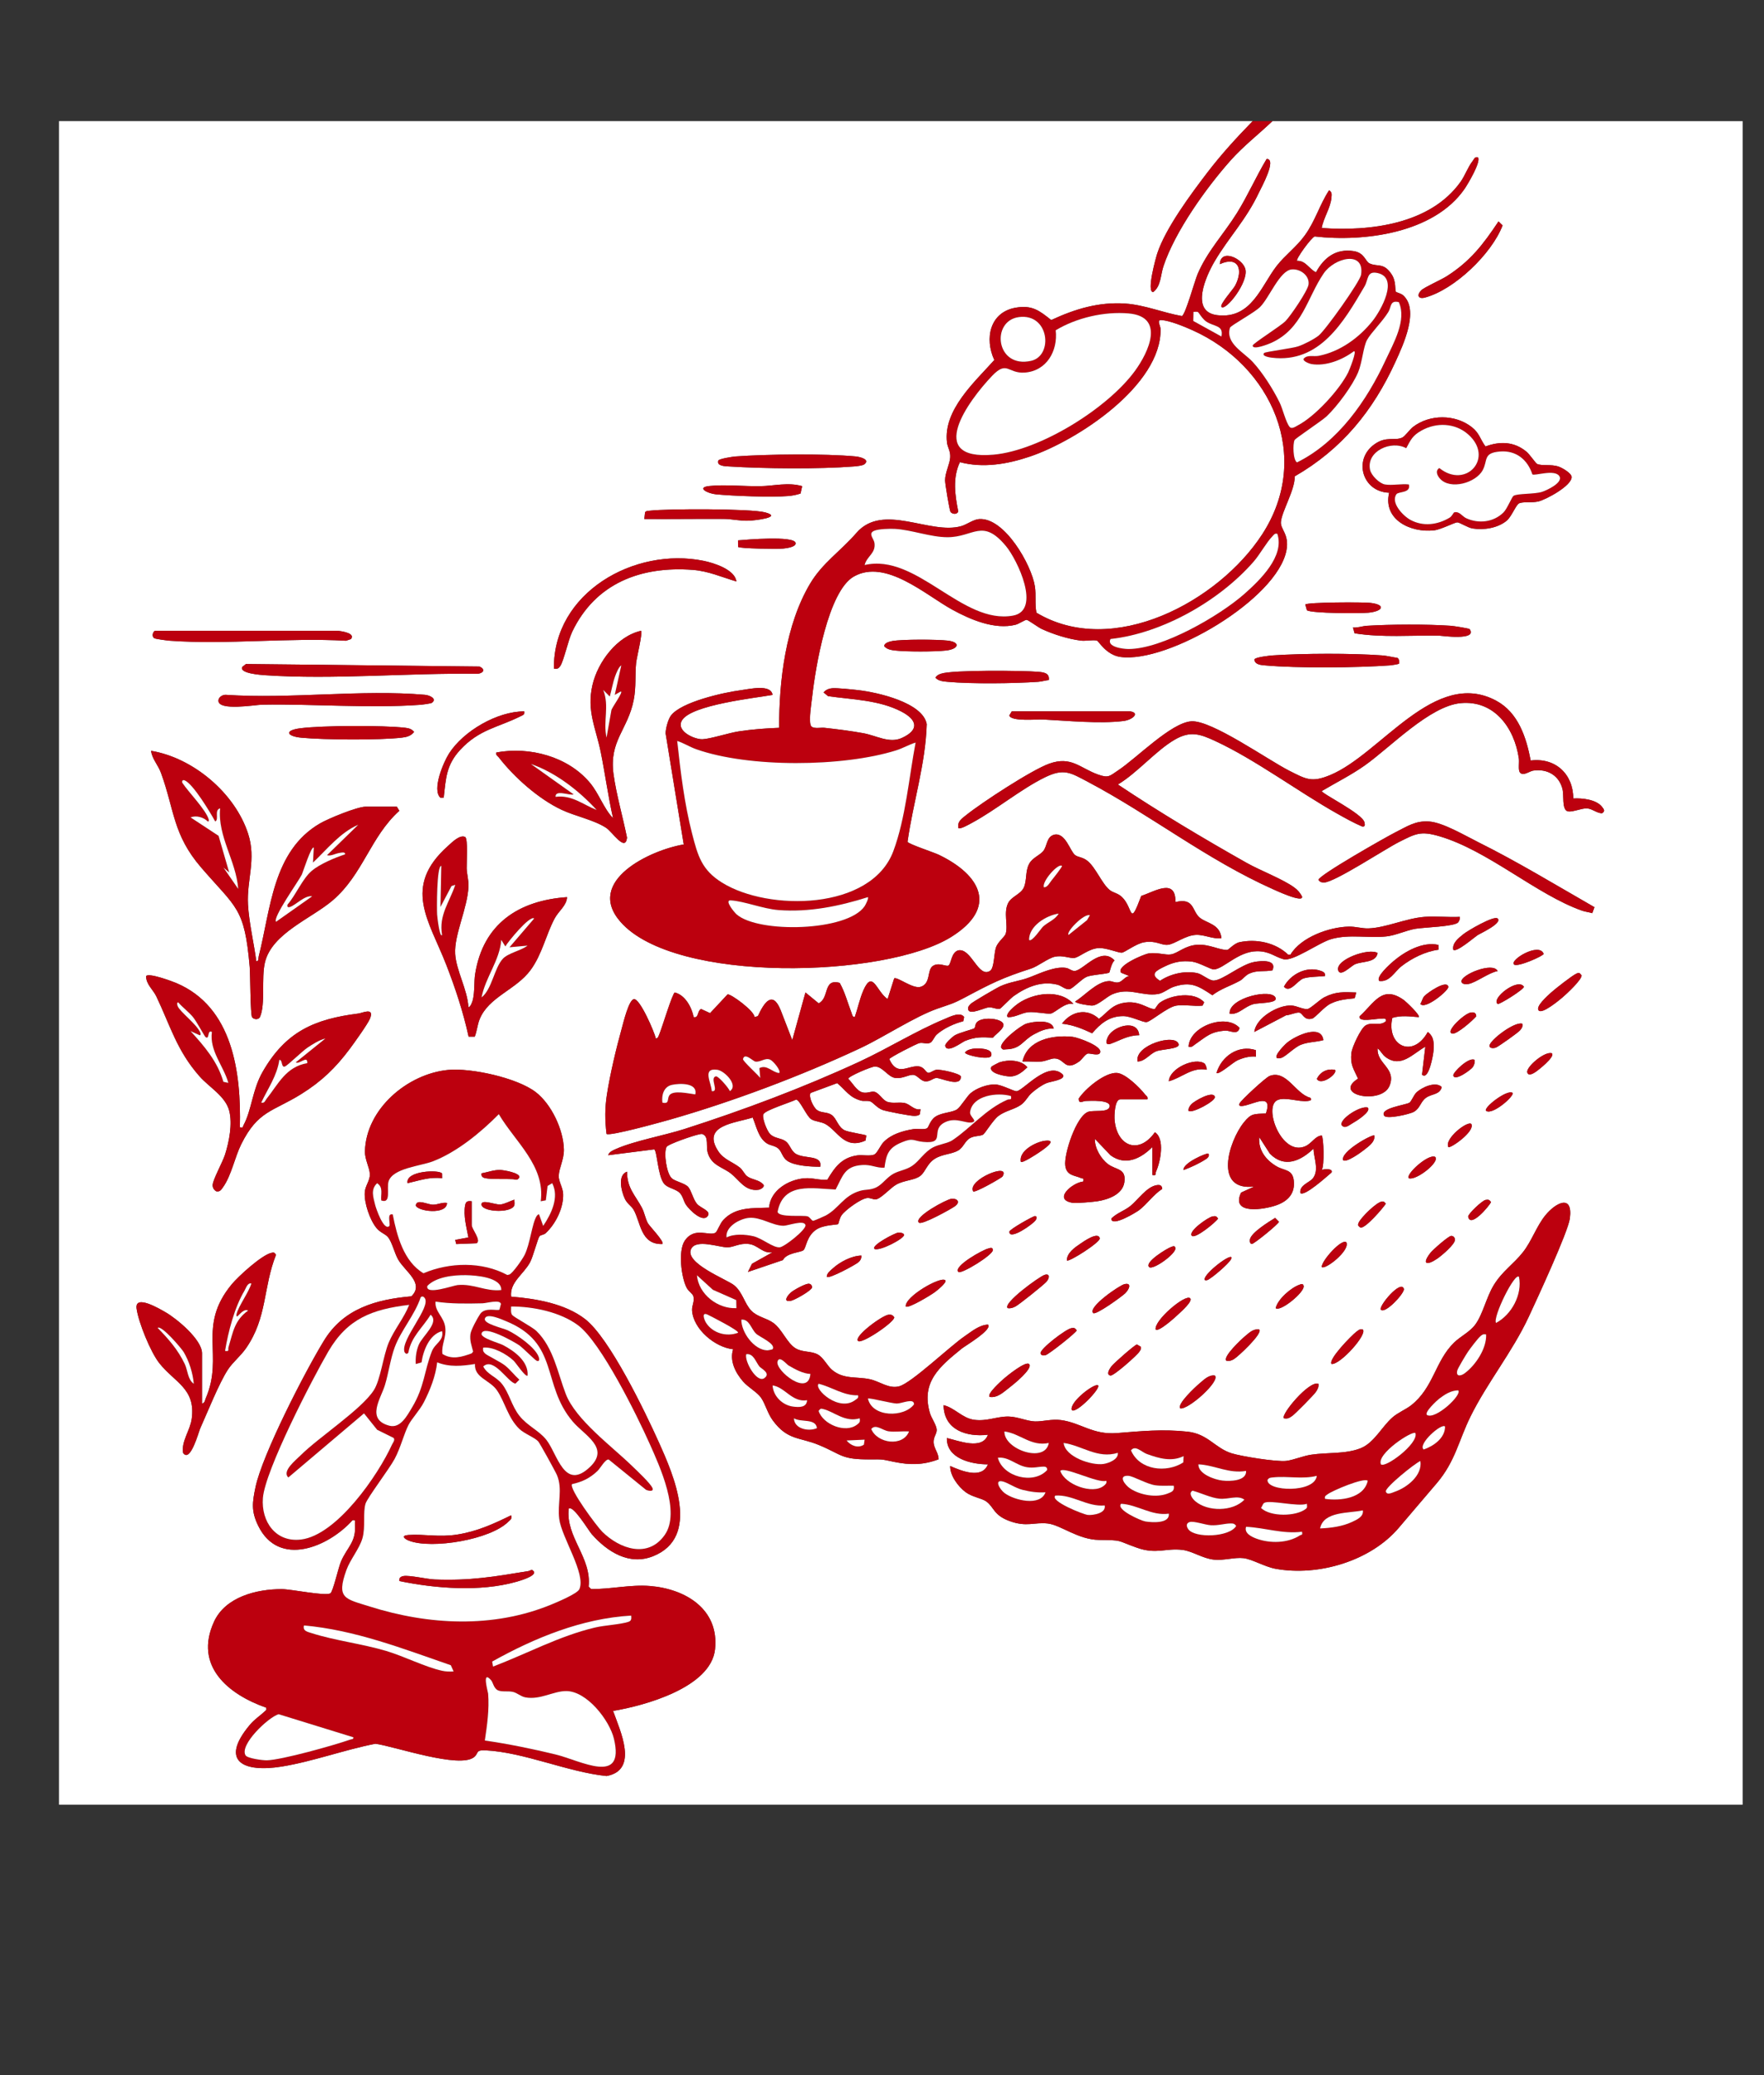
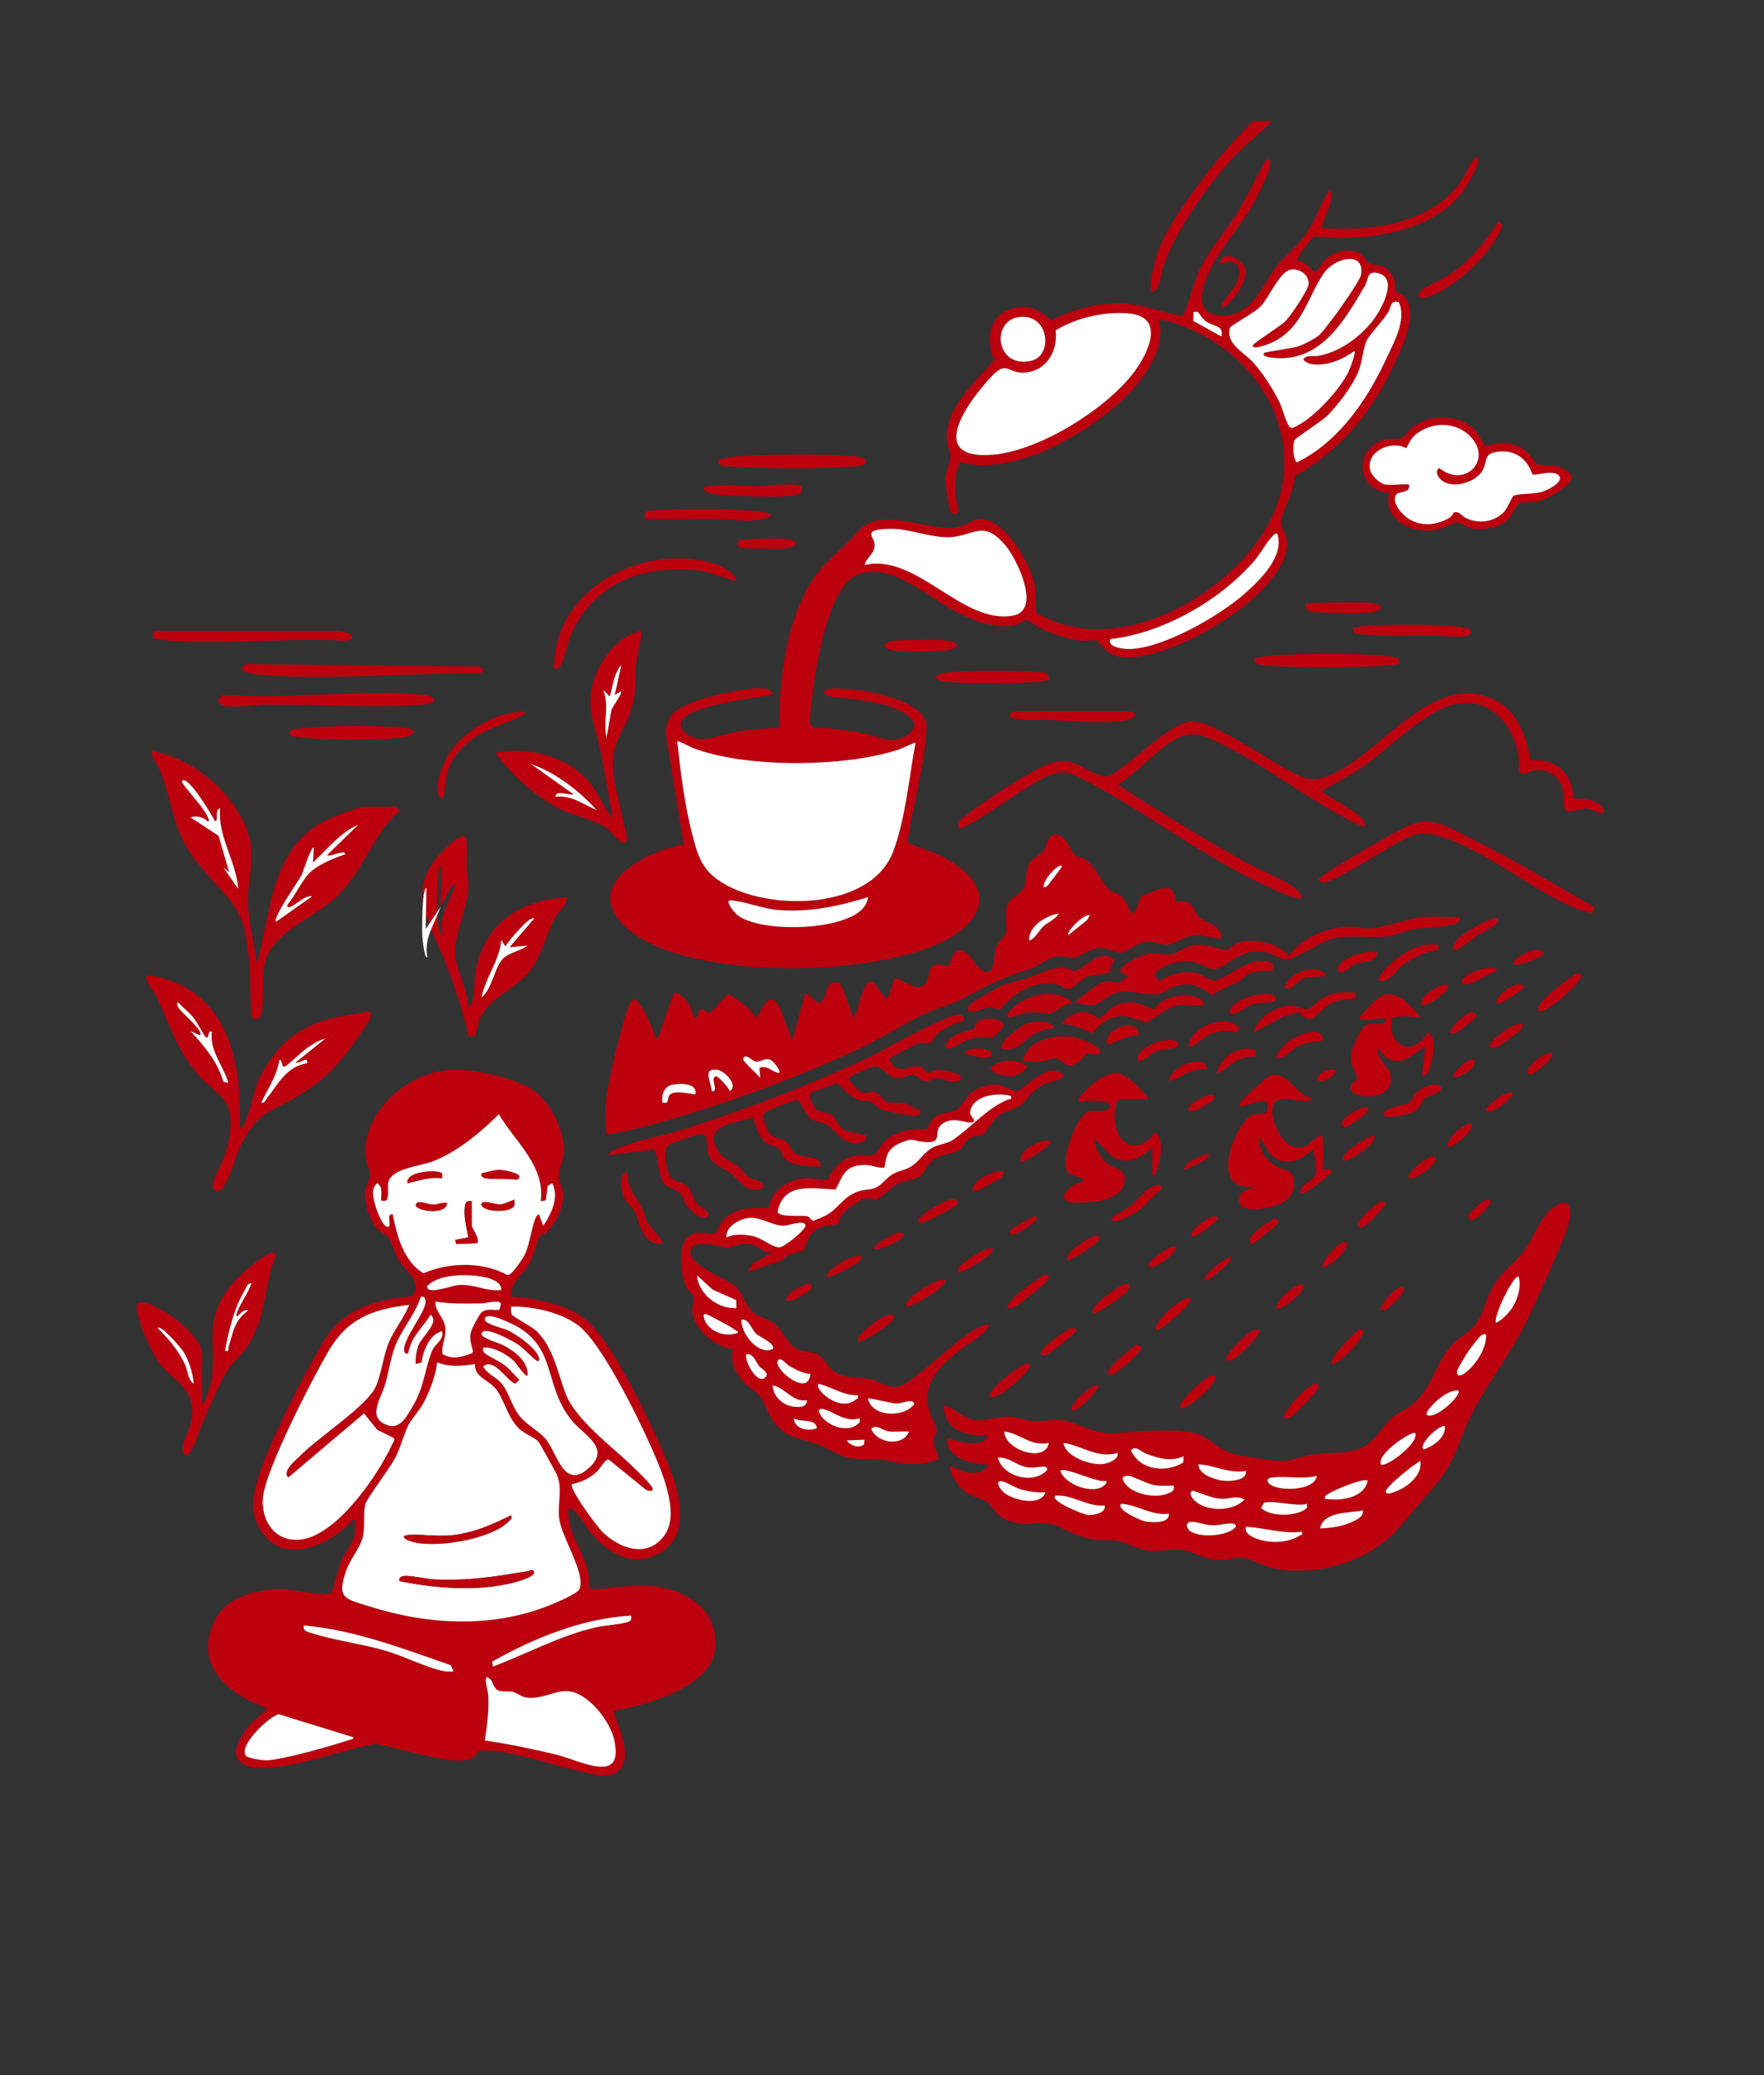
<svg xmlns="http://www.w3.org/2000/svg" id="_Слой_1" version="1.1" viewBox="0 0 1292 1519.95">
  <rect x="0" y="0" width="1292" height="1519.95" fill="#333333" stroke="none" />
  <defs>
    <style>
      .st0 {
        fill: #bc000e;
      }

      .st1 {
        fill: #fff;
      }
    </style>
  </defs>
-   <path class="st1" d="M917.49,88.73c-11.68,11.98-22.82,24.13-33.01,37.44-12.11,15.81-30.76,40.95-36.87,59.47-.88,2.66-8.13,28.46-2.97,28.32,5.74-4.32,5.33-12.43,7.51-18.96,8.51-25.49,31.07-57.1,49.07-77.37,9.36-10.54,20.58-19.2,30.73-28.88h344.41v1233.15H43.21V88.73h874.28ZM1082.46,115.23c-2.49-.54-2.74,1.29-3.88,2.73-3.47,4.41-5.53,10.61-8.84,15.25-22.14,31.04-66.4,36.38-101.68,33.79,1.23-7.36,6.58-14.87,7.14-22.42.17-2.33.49-3.73-1.72-5.25-6.95,10.6-9.95,22.11-17.66,32.89-6.18,8.64-14.67,14.74-20.77,22.59-11.43,14.72-18.42,39.05-43.49,36.04-20.4-2.45-7.97-29.18-1.98-39.36,10.58-17.96,22.95-30.2,32.55-50.55,1.76-3.72,13.3-24.53,5.6-24.53-7.74,12.88-13.83,26.88-21.79,39.65-9.5,15.24-21.65,27.88-28.78,44.68-2.19,5.16-8.81,29.43-11.46,30.76-13.89-2.44-27.25-8.17-41.5-9.15-19.44-1.33-36.91,4-54.27,12.07-8.71-6.97-14.03-11.12-25.93-9.07-19.08,3.28-23.03,22.63-15.74,38.34-14.42,16.15-37.47,36.59-34.67,60.37.44,3.77,2.63,6.22,2.37,10.9-.29,5.04-3.75,11.12-3.76,16.9,0,2.43,3.27,22.24,4.01,23.15,1.32,1.6,4.68,2.09,5.64-.34-2.38-11.9-4.26-24.76,1.23-36.17,16.92,4.57,34.88,1.44,51.24-4.09,34.73-11.75,96.37-52.12,95.72-93.34-.04-2.41-3.11-6.87.6-6.64,6.18.37,16.85,4.79,22.71,7.41,58.13,26.03,88.01,92.72,51.12,149.53-31.97,49.24-109.44,90.91-165.34,57.42-1.31-6.43-.14-12.8-1.15-19.32-2.45-15.76-22.26-50.58-40.86-49.27-4.25.3-8.84,3.95-13.01,5.15-23,6.63-57.39-17.5-76.87,5.02-11.53,13.33-24.83,21.88-33.9,37.15-17.93,30.16-22.77,71.04-22.67,105.58-9.74.36-19.71,1.12-29.34,2.57-7.63,1.15-20.59,5.48-26.76,5.79-5.71.28-19.86-5.96-15.03-13.87,6.9-11.33,53.45-16.31,66.3-18.59-1.12-8.14-16.89-4.26-23.31-3.43-12.31,1.59-43.78,8.57-51.18,18.66-2.04,2.78-3.85,9.57-3.82,13.02l13.26,81.29c-24.47,4.06-72.44,26.77-46.35,56.66,39.77,45.56,194.05,41.18,242.3,11.06,34.25-21.38,21.88-45.18-9.01-60.1-3.84-1.86-22.48-7.95-23.02-9.56,4.03-28.76,13.25-57.19,14.05-86.25-2.94-15.87-36.26-23.21-49.84-24.81-4.11-.49-15.49-1.66-19.08-1.44-2.6.16-4.91,1.06-6.63,3.09l3.28,2.72c17.82,2.53,37.46,2.82,53.73,11.3,11.57,6.03,13.33,13.36.38,19.3-9.26,4.24-18.48-1.69-28.26-3.46s-19.09-2.93-28.55-3.96c-2.91-.32-9,1.28-10.06-1.98-1.38-4.23.63-16.2,1.21-21.34,2.31-20.65,11.5-76.8,30.5-87.52,23.32-13.15,52.66,13.7,72.09,24.33,13.27,7.26,30.98,14.89,46.35,11.01,2.32-.58,6.87-3.65,8.04-3.58s8.61,5.57,10.99,6.66c8.59,3.96,19.38,7.39,28.77,8.56,3.55.44,8.94-.77,11.77,0,1.23.33,6.75,10.51,17.21,11.96,34.76,4.8,114.85-42.32,121.58-78.11,2.22-11.82-4.54-15.26-4.05-20.83.7-7.86,10.35-23.5,10.1-33.34,34.51-19.88,57.39-47.98,73.81-83.95,5.5-12.05,17.63-37.81,5.63-48.64-1.48-1.34-5.06-2.2-5.28-2.54-.96-1.58.38-7.49-3.28-12.99-5.85-8.79-10.35-5.05-16.18-7.91-2.99-1.47-3.57-7.71-11.51-8.96-12.89-2.02-21.77,4.7-27.61,15.54-5.14-2.49-7.53-8.68-13.86-8.41-1.11-1.23,10.5-17.17,12.92-17.86,36.34,4.18,87.3-2.47,109.69-34.74,2.27-3.28,12.44-20.19,9.85-23.25ZM1097.54,162.19c-11.23,16.89-20.72,29.24-38.05,40.24-4.15,2.63-16.42,8.03-18.61,10.29-3.39,3.5-2.14,6.57,2.79,5.25,21.56-5.78,48.91-32.01,56.86-52.84l-2.99-2.94ZM894.62,224.8c3.04,3.3,19.97-18.09,17.51-27.71-1.99-7.79-18.09-15.35-18.71-3.6,13.36-6.13,17.46,3.65,11.33,15.55-1.51,2.94-11.67,14.07-10.13,15.75ZM1017.44,360.9c-4.67,19.75,15.69,29.55,32.99,27.56,5.02-.58,15.07-5.9,16.99-5.83,1.76.06,7.59,3.9,11.12,4.47,8.22,1.33,18.48-.27,25.02-5.71,3.49-2.91,6.8-11.6,9-12.67,2.98-1.45,9.62-.28,14.24-1.42,5.63-1.39,24.42-11.49,24.29-17.88-.06-2.8-6.72-6.61-9.27-7.54-5.67-2.06-12.68-.41-16.01-2.05-1.14-.56-5.33-6.93-7.85-9.01-8.95-7.4-19.35-7.75-29.95-3.79-3.98-5.36-4.34-9.66-9.97-14.1-12.16-9.61-30.96-9.58-43.12-.18-2.35,1.82-5.94,6.89-7.88,7.78-5.72,2.6-11.67-1.32-20.37,4.92-15.92,11.41-8.6,34.94,10.76,35.46ZM632.98,340.14c4.74-3.65-3.37-5.53-6.26-5.8-22.75-2.13-64.9-1.66-88.01.01-2.01.15-12.15,1.66-12.62,3.06-1.35,4.06,5.21,4.1,7.79,4.26,25.58,1.62,66.28,2.01,91.61,0,1.83-.15,6.25-.58,7.48-1.53ZM587.53,356.09c-10.31-2.99-20.72-.13-30.66.03-11.64.19-26.36-1.35-37.44-.11-9.66,1.08-1.12,5.47,4.89,6.06,12.41,1.21,40.9,2.31,53.01,1.26,3.09-.27,6.08-.83,9.01-1.83l1.18-5.42ZM471.92,380.15c19.47.16,38.98-.17,58.46-.04,5.69.04,11.52,1.55,18.06,1.3,4.44-.17,25.21-2.54,12.01-6.08-10.55-2.83-71.81-2.76-84.37-1.25-1.28.15-2.79-.04-3.63,1.19l-.53,4.89ZM540.58,400.6c1.26,1.28,29.12,1.62,33.08,1.22,2.08-.21,9.74-1.1,9.04-4.18-1.2-5.32-36.11-2.37-42.15-1.82l.03,4.78ZM539.35,425.91c-1.04-8.69-16.47-13.58-24.02-15.11-50.66-10.3-110.18,23.3-109.64,78.94,2.48.29,3.26.16,4.69-1.93,2.51-3.67,5.75-18.83,8.7-25.02,17-35.61,50.38-48.27,88.41-45.35,11.4.88,21.16,5.32,31.86,8.47ZM956.02,442.79l1.19,4.23c3.48,2.33,38.98,2.38,45.16,1.77,10.59-1.05,12.92-5.87,1.22-7.2-5.28-.6-45.93-.52-47.57,1.21ZM1076.44,460.86c-.39-.58-11.86-2.34-13.8-2.47-17.59-1.22-43.84-1.1-61.51,0-3.44.21-6.7,1.59-10.19,1.26l1.18,4.24c20.44,3.28,41.4,1.34,62.1,1.73,1.49.03,28.01,3.86,22.22-4.75ZM247.33,462.05H113.66c-1.25,0-3.07,3.85-.63,5.44.91.59,9.45,1.69,11.41,1.83,41.68,3.01,86.9-2.4,128.96.01l3.62-1.2c3.39-4.25-6.17-5.73-9.7-6.09ZM469.5,462.05c-17.5,3.91-31.63,22.75-35.56,39.69-4.42,19.06,2.54,31.65,6.1,49.37,3.21,16,5.39,32.28,8.98,48.21-6.96-7.25-10.16-17.8-16.87-25.86-16.13-19.38-44.41-26.79-68.61-22.29-.53,2.07.86,2.41,1.79,3.61,11.36,14.65,29.11,30.4,45.94,38.35,9.97,4.71,23.62,7.38,32.58,13.18,4.74,3.07,14.11,18.02,15.39,7.31-2.98-14.93-7.84-31.61-9.88-46.54-3.36-24.61,10.48-32.41,14.79-54.4,1.9-9.69.84-17.99,1.76-27.14.37-3.67,4.93-22.09,3.59-23.5ZM653.45,469.57c-1.62.29-6.29,1.43-5.71,3.9,1.99,2.2,5.04,2.71,7.83,3.02,8.47.95,28.86.95,37.32,0,9.37-1.05,10.84-6.13,1.23-7.25-7.84-.91-33.26-1.02-40.67.32ZM1024.66,486.11c.45-.69.16-3.61-1.18-4.22-3.77-.54-7.61-1.56-11.41-1.84-22.39-1.6-57.11-1.48-79.58,0-2.44.16-13.42,1.31-13.79,3.08.5,3.77,4.82,3.99,7.76,4.25,23.9,2.16,67.42,1.75,91.63,0,1.23-.09,6.3-.87,6.56-1.28ZM180.14,486.38l-2.69,2.13c-2.49,4.75,13.56,5.87,16.84,6.09,50.15,3.38,105.19-1.81,155.61-1.04,4.3-.57,5.78-3.31,1.29-5.32l-171.05-1.86ZM768.16,498.16c.71-5.21-3.68-5.71-7.77-6.07-11.15-.97-62.71-1.45-71.02,1.35-1.96.66-3.05,1.17-4.28,2.92,2.27,2.54,5.84,2.77,8.96,3.06,17.49,1.6,48.56,1.23,66.33,0,2.68-.18,5.14-1.05,7.78-1.27ZM1121.12,557.06c-3.25-17.01-9.09-35.16-25.38-43.86-44.93-23.98-84.39,39.11-121.37,54.49-13.65,5.68-17.64,3.16-29.99-3.08-15.71-7.94-57.05-37.27-71.87-36.25-14.78,1.02-40.07,27.02-53.38,35.82-6.49,4.29-7.05,5.94-14.81,3.2-13.33-4.71-19.61-13.78-35.77-8.02-12.91,4.6-49.58,28.6-60.98,37.77-3.27,2.63-6.49,4.57-5.62,9.42,1.15,1.23,8.38-2.97,9.99-3.84,17.6-9.49,35.83-24.73,53.39-33.31,13.94-6.81,18.69-3.44,31.34,3.23,45.94,24.25,87.09,57,135.66,78.69,1.38.61,23.01,10.75,21.27,5.22-1.59-2.78-3-4.52-5.6-6.44-8.33-6.15-25-12.45-34.93-18.05-32-18.05-63.73-37.02-94.3-57.41,14.31-8.55,27.82-24.87,41.74-32.9,11.38-6.57,18.49-4.09,29.74,1.13,29.21,13.56,60.33,36.86,89.05,53.05,5.94,3.34,12,6.74,18.28,9.44,2.42.51,2.16-1.32,1.78-3-1.45-6.43-31.23-20.95-31.27-22.91,10.59-6.29,21.58-11.73,31.67-18.89,18.63-13.22,47.34-43.39,70.08-45.52,24.64-2.31,39.36,18.18,42.6,40.47.41,2.82-.56,8.34.68,10.15,2.22,3.25,7.13-.79,9.76-1.19,10.46-1.63,19.53,3.71,21.69,14.31.82,4.03-.4,13.14,2.93,15.18,2.86,1.74,10.68-2.11,14.92-1.81,3.89.27,7,3.47,10.95,3.57,2.46-1.55,1.46-2.87-.03-4.76-4.25-5.41-14.62-6.45-21.01-6.08-.09-17.99-13.17-30.08-31.2-27.81ZM316.31,514.81c4.06-2.93-1.58-5.56-5.08-5.87-46.46-4.04-98.76,3.22-145.84.01-2.4-.15-5.43,1.77-5.42,4.29.02,7.74,26.94,3.03,31.92,2.94,37.48-.68,78.93,2.77,115.7.1,1.61-.12,7.96-.92,8.73-1.47ZM384,521.06c-19.73-.05-44.62,14.38-55.16,30.93-4.02,6.32-12.63,26.46-6.29,32.32l2.45-.08c1.59-14.17,1.83-23.87,12.01-34.91,14.04-15.22,27.68-16.35,44.06-24.59,1.74-.87,3.42-1.12,2.93-3.68ZM827.77,521.05h-86.71l-1.8,3c1.05,4.65,20.26,2.75,24.73,2.98,17.7.91,41.42,3.24,58.82,1.11,6.63-.81,12.39-5.92,4.96-7.08ZM219.98,533.45c-12.37,1.58-9.69,5.95.81,6.92,17.05,1.58,56.77,1.87,73.5-.05,3.55-.41,6.77-1.26,9.01-4.21-1.75-2.17-3.93-2.73-6.58-3.03-16.31-1.89-60.46-1.7-76.75.37ZM290.68,590.9h-22.88c-6.22,0-27.44,8.75-33.48,12.28-34.65,20.21-35.99,62.64-44.82,97.29-.35,1.36.08,3.91-1.77,3.62-1.74-13.25-5.36-28.29-6.09-41.49-1-18.18,6.16-33.18.1-51.88-9.67-29.83-40.3-55.67-71.09-60.76.7,5.91,5.12,10.31,7.27,16.2,9.95,27.26,8.63,45.16,29.44,69.31,25.89,30.03,31.76,29.11,35.53,72.85.45,5.23.43,34.91,1.74,36.79,1.13,1.62,4.75,2.2,5.85-.33,4.06-9.39.83-28.31,3.56-39.78,5.1-21.41,34.1-32.18,49.64-45.5,22.25-19.07,27.59-46.49,48.8-65.61l-1.8-2.99ZM1167.82,664.5c-28.25-16.19-56.14-33.19-85.33-47.73-9.45-4.71-25.48-14.2-35.56-15.01-10.07-.81-16.19,3.52-24.7,7.79-6.66,3.34-56.51,31.62-56.55,34.95,1.2,1.7,2.18,1.89,4.18,1.89,7.48-.02,44.78-24.59,54.78-29.61,12.12-6.09,15.76-8.31,29.59-4.25,35.77,10.51,71.11,42.72,104.45,54.5,2.46.87,5.06,1.08,7.54,1.86l1.6-4.39ZM835.9,656.24c-8.89,23.75-5.74,8.9-14.11.85-3.19-3.07-6.35-2.98-9.16-5.29-5.55-4.59-10.16-16.43-16.12-21.21-3.58-2.86-6.82-2.57-9.03-4.22-3.67-2.73-6.98-16.45-15.03-15.04-6.2,1.4-5.2,8.33-8.42,12.16-2.52,3-7.77,4.81-10.16,9.11-3.09,5.58-1.57,12.43-4.05,17.63-2.35,4.93-9.1,6.44-11.49,11.39-3.41,7.06.17,16.01-1.72,22.36-.65,2.17-5.61,5.82-7.05,9.81-1.63,4.52-1.25,15.29-4.36,17.32-8.67,5.67-13.72-16.88-23.31-14.98-5.24,1.47-5.08,9.6-7.15,11.08-1.56,1.11-7.27-2.65-11.57.4s-1.23,12.91-8.9,15.24c-5.61,1.7-16.92-7.47-19.32-6.22l-4.82,15.14c-8.2-5.36-10.89-21.99-17.76-6.33-2.71,6.18-4.07,13.22-6.33,19.58-1.83-.17-1.85-1.81-2.33-3.07-2.84-7.34-4.76-15.06-8.68-22.01-12.41-3.38-7.31,11.09-15.41,14.98l-9.67-7.95-9.66,34.91-8.56-22.12c-6.04-14.73-12.18-5.08-16.63,4.52l-2.46.74c0-4.49-17.35-17.13-19.72-16.66l-12.84,13.75-6.61-3.06c-2.86,1.45-1.58,6.87-5.39,5.99-1.44-7.3-6.3-16.24-13.82-18.05-1.77.49-9.65,26.87-11.42,30.76-.54,1.19-.8,2.82-2.45,2.95-1.04-4.68-11.71-29.59-16.13-28.83-3.77.65-7.72,17.39-8.83,21.35-4.01,14.33-8.55,33.55-10.84,48.16-1.6,10.24-1.57,18.91-.34,29.17,1.94,1.99,40.77-8.83,46.69-10.52,45.72-13.1,96.17-32.08,139.2-52.27,17.35-8.14,39.75-23.07,56.54-28.96,9.82-3.44,11.1-3.39,20.5-8.41,18.9-10.09,27.31-14.28,47.79-20.85,5.36-1.72,12.64-7.72,17.71-8.78,5.78-1.21,10.33,1.26,14.14.91,3.61-.33,10.54-6.96,18.17-7.25,5.17-.2,14.45,3.61,16.6,3.42,2.3-.21,10.42-6.61,16.38-7.65,8.78-1.54,12.45,2.35,17.41,1.86s12.71-6.93,20.65-7.26c6.13-.26,12.3,3.22,18.6,2.44-.99-10.42-10.72-10.9-15.75-14.94-6.01-4.83-3.84-14.96-17.96-11.55.35-17.89-15.13-7.74-24.99-4.51ZM343.08,737.81c-.61-12.71-8.96-26.84-9.69-39.09-.84-14.11,9.13-33.58,9.72-49.37.19-5.06-1.17-8.84-1.3-13.24-.12-4.01,1.06-21.48-1.07-23.02-4.02-1.92-9.64,3.88-12.76,6.68-33.45,29.93-13.81,54.34-1.19,86.76,6.7,17.21,12.49,34.74,16.43,52.81h4.51c1.61-4.09,1.9-8.62,3.54-12.71,6.59-16.45,26.65-21.54,37.35-36.11,8.45-11.5,11.25-25.86,17.62-37.78,3.02-5.65,8.8-9.37,9.08-15.6-35.56,2.47-61.42,19.6-67.29,56.13-.92,5.74-.26,12.79-1.64,18.83-.29,1.27-1.65,5.56-3.31,5.71ZM1069.22,671.59c-8.47.43-17.47-.63-25.87,0-13.53,1.02-28.43,8.04-41.01,8.43-4.96.15-9.28-1.39-14.44-1.29-14.39.27-35.2,7.8-42.73,20.54l-1.74-.03c-9.11-8.8-23.29-11.77-35.65-9.08-3.99.87-7.85,5.6-8.93,5.64-5.76.16-13.03-4.26-21.74-3.79-9.29.51-14.25,6.22-19.53,7.07-4.03.65-10.19-1.68-16.26-.71-3.82.61-24.21,9.32-20.16,14.15l6.01,2.4c-3.25.31-5.04,4.12-8.1,4.66-2.56.46-4.58-1.05-6.86-.96-8.92.36-17.61,10.66-24.77,14.97.64,1.55,10.78,3.07,12.57,2.97,4.33-.25,10.38-6.38,14.65-8.25,12.29-5.37,21.77,1.67,33.51-.21,3.94-.63,7.72-4.05,11.54-5.31,12.62-4.15,17.99-.57,28.26,6.2,6.24-4.84,13.31-6.8,20.27-10.66,2.48-1.38,3.72-3.82,6.83-5.22,5.91-2.66,10.85-1.18,16.91-2.36,3.42-8.01-8.03-7.11-13.35-6.12-9.93,1.85-22.93,13.4-29.65,13.6-3.36.1-8.49-4.71-12.11-5.45-9.26-1.89-19.51.51-27.25,5.63-8.11-5.02-2.35-7.66,3.59-10.57,6.6-3.23,12.63-4.42,20.02-3.45,4.93.65,13.76,5.83,15.85,5.72,6.99-.35,17.71-13.18,31.43-13.36,9.24-.12,13.09,4.12,19.56,5.85,7.02,1.87,26.04-12.26,35.2-14.8,13.29-3.69,26.97-.44,40.24-1.91,6.75-.75,14.13-4.3,20.96-5.54,6.05-1.1,29.29-1.61,31.6-4.83.8-1.12,1.34-2.53,1.15-3.95ZM1096.92,672.8c-2.59-2.44-22,8.93-25.18,11.53-3.48,2.85-8.24,6.45-7.32,11.33,2.21,2.3,15.07-8.84,17.69-10.6,1.79-1.21,18.49-8.8,14.82-12.27ZM1053.52,692.13c-11.41-2.61-24.41,4.68-33.04,12.01-2.22,1.89-13.1,11.54-10.27,14.41,7.69.94,11.13-6.78,16.28-10.8,7.55-5.89,17.47-10.82,27.07-12.09l-.05-3.52ZM1108.97,706.5c2.42,2.19,21.63-6.33,21.65-7.82-3.17-8.75-25.29,4.53-21.65,7.82ZM1009.01,698.09c-6.19-4-30.98,4.7-28.89,12.61,1.41,5.35,9.48-3.22,12.41-4.43,5.62-2.32,15.18-.96,16.49-8.18ZM812.5,712.3c.38-.47,1.51-6.98,3.84-8.78-9.73-10.43-22.13,6.26-28.6,7.61-2.52.53-4.47-1.76-6.99-2.15-7.94-1.23-18.36,3.65-25.81,6.58-8.41,3.31-14.27,3.29-22.13,6.78-2.72,1.21-20.59,11.67-21.89,13.03-1.16,1.21-2.29,2.38-1.76,4.24,1.17,4.13,11.93-1.58,15.22-1.73,2.84-.12,5.81,1.63,8.02,1.01.66-.19,7.82-7.7,10.08-9.29,9.55-6.72,20.3-11.26,32-8.33,2.92.73,5.64,3.66,8.69,3.35,2.41-.25,8.94-7.46,12.68-9.08s15.74-2.1,16.65-3.22ZM1096.92,711.31c-3.29-7.14-27.51,2.84-26.49,7.82.4,1.93,3.41,1.91,5.13,1.61,5.45-.95,15.09-8.43,21.35-9.43ZM970.47,714.93c.54-2.64-1.97-3.42-3.8-4.01-10.08-3.24-21.52,2.86-26.3,11.83,4.42,5.22,9.84-4.61,14.37-6.07,4.12-1.33,11.21-1.25,15.72-1.74ZM1127.03,740.22c2.65,2.68,14.99-7.59,17.42-9.66,2.7-2.3,14.62-13.28,13.88-16.2-1.38-1.56-1.45-2.19-3.61-1.25-3.15,1.37-15.54,11.12-18.63,13.9-2.19,1.98-11.86,10.37-9.06,13.21ZM175.68,825.72c.98-40.14-5.15-88.19-46.66-105.68-3.33-1.4-20.17-7.61-21.99-5.08-.2,5.87,5.13,10.02,7.43,14.82,10.32,21.61,15,39.71,31.69,58.63,7.08,8.02,18.98,14.53,21.73,25.24,2.49,9.68-.09,22.6-3.03,31.96-1.73,5.51-8.71,18.03-9.08,22.13-.18,2.04.83,3.86,2.6,4.87,2.78.6,3.76-1.3,5.06-3.13,6-8.4,8.56-21.93,13.23-31.32,12.32-24.75,23.09-23.76,43.93-36.75,14.88-9.27,25.1-19.12,35.55-33.09,3.13-4.19,13.46-18.54,14.95-22.46,3.13-8.19-5.73-3.84-8.41-3.5-32.56,4.12-53.44,13.28-70.37,42.82-7.51,13.1-7.95,27.95-13.96,39.01-.77,1.41.03,2.03-2.69,1.53ZM1040.33,735.4c3.5,4.45,21-10.09,20.46-12.61-1.18-5.55-15.78,4.76-17.69,6.97-1.16,1.34-1.77,3.98-2.78,5.64ZM1096.93,735.4c.96.73,19.19-10.55,19.23-12.64-4.38-6.87-24.38,8.74-19.23,12.64ZM993.35,726.99c-9.22-.37-15.21-.74-23.51,3.58-3.21,1.67-10.01,8.2-12.07,8.49-3.41.48-7.75-2.33-11.96-2.52-9.78-.46-25.95,8.98-27.11,19.34l23.3-12.21c2.59-.04,7.6-2.36,9.68-1.95,2.63.52,3.4,6.15,9.51,4.33,2.15-.64,8.69-8.58,13.29-10.84,5.77-2.85,11.42-3.35,17.71-3.97l1.17-4.24ZM786.23,735.4c-9.8-11.11-29.41-8.13-40.62-.26-1.69,1.18-9.86,7.6-7.55,9.9,5.39.32,9.84-3.03,15.04-3.61,4.88-.54,13.93,1.52,16.59.98,3.31-.68,10.46-8.59,16.53-7ZM900.64,742.63c6.95.67,10.53-5.3,17.53-7.15,3.82-1.01,17.1-.47,16.18-4.27-1.86-7.71-34.98-.42-33.71,11.42ZM1039.11,745.04c1.44-1.27-9.4-11.44-10.93-12.54-15.9-11.32-21.54,2.15-32.4,11.96-1.02,4.63,11.54,1.64,15.05,1.78,1.85.07,4.77-1.12,4.19,1.79-4.18,3.95-10.06.12-14.91,3.16-3.47,2.18-9.72,15.59-10.26,19.84-1.1,8.71,1.5,11.72,4.81,19.06-19.14,12.13,17.32,19.35,23.07,5.23,5.26-12.91-9.61-16.07-8.71-27.39,2.43,1.87,3.2,4.46,6.1,6.53,11.09,7.93,19.49-2.51,28.8-7.74l-2.39,20.47c4.92,4.58,8.22-14.63,8.4-17.47.35-5.45.52-10.26-4.19-13.81-10.95,19.85-30.55,9.98-25.96-10.33,6.72-1.99,12.56-1.03,19.33-.54ZM861.49,736.61c5.63-.94,13.34.68,19.27,0l1.22-2.41c-7.14-8.15-24.28-5.55-32.35.17-1.93,1.37-3.48,4.68-3.88,4.71-4.85.4-11.33-6.91-23.45-4.35-8.46,1.78-11.32,7.11-17.4,11.55-8.78-8.18-20.32-5.5-27.09,3.56,8.15.88,14.8,3.64,22.1,7.05,6.16-7.24,12.69-12.62,22.85-12.59,5.68.02,14.15,4.63,16.99,4.37,3.18-.3,15.12-10.95,21.75-12.05ZM1077.32,741.65c-3.52.49-10.78,7.08-12.91,10.03-.82,1.14-3.8,4.97-.59,5.42,3.43.48,14.83-9.62,17.43-12.67-.16-2.67-1.69-3.09-3.94-2.78ZM674.24,812.49c-4.69.98-7.59-3.71-11.72-4.55s-8.39.46-12.44-.81c-3.64-1.15-6.11-6.49-9.52-7.38-2.46-.65-5.24,1.31-8.78.44-4.5-1.11-7.34-7.03-10.53-9.98-.02-1.82,17.41-9.17,19.76-9.02,5.85.37,9.32,7.62,14.64,8.38,5.39.76,9.63-2.44,13.21-2.26,2.88.15,5.3,4.28,8.47,4.72,3.82.52,5.72-2.24,8.42-2.42,3.33-.23,18.32,7.41,18.01-1.24-1.48-2.28-14.94-5.19-18.01-4.75-2.11.3-4.49,2.48-5.94,2.2-2.06-.39-2.78-4.46-7.38-4.75-7.76-.49-15.42,7.53-21.1-5.29.28-1.22,20.04-11.34,22.04-11.74,2.95-.6,5.4,1.02,8.08-.29,1.63-.8,2.93-4.53,4.76-6.11,5.18-4.46,12.66-7.91,19.3-9.6l.65-3.04c-2.77-4.26-10.73-.08-14.32,1.41-20.8,8.62-41.85,21.77-62.58,31.35-41.06,18.98-84.75,35.35-127.84,49.19-15,4.81-36.88,8.71-50.33,14.69-2.26,1.01-4.76,1.97-5.69,4.54l33.79-4.29c2.15,1.54,2.57,19.29,7.12,25.08,2.62,3.33,8.59,3.8,11.55,6.83,2.37,2.43,2.73,5.94,4.56,8.69,2.37,3.54,12.15,13.39,15.88,8.3,2.87-3.91-5.12-5.71-7.9-9.06s-4.04-9.69-6.37-12.3c-2.56-2.88-9.24-3.87-12-6.33-3.86-3.45-6.01-18.48-3.89-22.94.99-2.08,20.11-8.55,23.47-9.16,1.26-.23,2.38-.78,3.61.07,3.71,1.87,1.95,8.73,2.99,12.75,2.51,9.74,10.72,10.89,16.9,15.62,6.4,4.9,10.5,13.35,20.41,12.06,1.7-.22,5.47-2.5,3.12-4.26-2.96-3.16-8.07-3.14-11.31-5.56-2.23-1.67-3.23-4.7-5.54-6.5-5.44-4.25-11.72-5.79-15.75-11.95-12.49-19.1,12.38-20.52,25.22-24.64,2.76,6.43,4.18,15.04,10.53,19,2.51,1.57,5.9,1.59,8.3,3.74,2.61,2.34,2.91,6.58,6.62,9.03,5.57,3.69,17.47,4.29,24.05,4.25,1.58-8.79-11.21-5.58-17.74-9.35-3.76-2.17-4.36-6.9-7.58-9.28-3.42-2.53-8.13-1.94-11.49-5.37-2.18-2.22-6.11-12.06-4.82-14.52,1.57-2.99,19.85-8.61,24-10.68,2.85.54,7.54,12.11,10.94,14.34,2.87,1.88,7.28,1.75,10.72,3.74,8.87,5.12,13.84,18.83,29.15,11.93l.53-3.66c-.45-.69-13.07-2.39-15.98-3.9-4.83-2.5-5.73-8.6-9.32-11.15-3.36-2.39-7.46-1.26-10.8-3.65-2.6-1.85-6.41-9.83-4.68-12.48l19.47-7.21c6.43,5.32,8.83,10.44,17.4,12.8,2.1.58,4.61-.09,6.68.54,2.17.67,5.05,4.88,9.29,6.36,2.84.99,21.05,4.59,23.51,4.31,1.34-.15,2.65-.09,3.64-1.22l.54-3.67ZM713.68,753.17c-.69.69-11.28,3.23-14.56,5.31-1.58,1-7.18,5.92-6.81,7.61,1.26,5.83,12.25-2.71,14.44-3.6,7.48-3.04,12.59-2.92,20.44-2.38,2.8-3.5,12.33-8.96,5.18-12.4-4.15-2-13.22-2.36-16.67.85-1.6,1.49-1.29,3.87-2.01,4.59ZM771.77,753.47c-1.11-7.12-14.83-5.26-19.94-3.68-4.32,1.34-19.67,13.3-18.59,17.51,1.33,2.1,1.91,1.35,3.59,1.32,11.08-.25,11.98-6.39,20.45-10.97,4.44-2.4,9.28-4.63,14.49-4.18ZM870.53,766.71c2.52.6,3.22-.65,4.84-1.77,8.28-5.68,11.15-9.3,22.25-10.02,3.04-.2,9.18,3.63,10.22-2.02-9.79-10.87-36.66-1.16-37.31,13.81ZM1114.98,749.87c-5.55-1.92-24.17,12.23-24.05,16.26.05,1.78,2.92,1.9,4.75,1.17,1.98-.78,16.22-10.91,17.58-12.54s2.13-2.58,1.72-4.89ZM834.39,758.28c-1-12.06-18.68-6.81-22.7.79-1.33,2.51-2.75,7.1,1.83,5.47,7.01-2.49,12.47-6.21,20.88-6.26ZM969.27,761.89c-1.51-12.12-20.32-3.25-26.5,1.81-2.58,2.11-13.4,13.47-4.46,11.22,3.19-.8,9.65-7.76,14.47-9.64,5.49-2.15,10.94-1.89,16.49-3.39ZM805.49,771.52c3.43-4.82-16.13-11.63-19.86-12.04-14.42-1.56-33.16,1.99-36.73,18.07,4.57-.24,9.27.37,13.83,0,3.27-.27,7.09-2.32,9.69-2.24,7.62.21,7.23,9.89,18.01,2.24,1.96-1.39,4.39-5.4,6.27-5.82,1.49-.33,7.43,1.71,8.79-.2ZM833.2,777.55c5.55-.14,8.56-5.38,13.6-7.46,3.97-1.64,17.31-1.65,16.49-5.16-1.95-8.34-32.6.58-30.09,12.62ZM712.46,768.22c-2.02.35-4.34,1.03-5.69,2.71.02,2.06,18.12,5.97,19.23,2.4,1.79-5.75-10.35-5.67-13.54-5.11ZM919.81,769.21c-12.8-4.12-25.19,4.48-28.82,16.76,1.85,1.45,12.22-7.91,15.37-9.3,4.24-1.88,8.86-3.15,13.54-2.73l-.09-4.72ZM1136.66,771.54c-5.07-1.84-18.82,9.85-18.06,13.82.63,3.29,4.58.83,5.94-.06,2.09-1.36,14.7-11.27,12.12-13.76ZM726.17,781.32c-2.79,4.88,10.53,7.19,13.7,7.18,5.12-.03,9.07-3.37,12.61-6.72-4.4-5.51-14.21-5.75-20.46-3.62-.7.24-5.68,2.88-5.85,3.17ZM1080.06,776.36c-4.17-2.45-16.09,9.28-15.64,11.42.98,4.66,13.1-4.31,14.3-6.14,1.06-1.61,1.56-3.34,1.34-5.27ZM882.27,779.04c-7.04-4.9-25.73,3.49-26.19,12.96,9.53-2.55,16.97-10.54,27.68-8.43.47-.43-.83-4.07-1.49-4.53ZM395.15,905.51c.74-.89,3.25-1.04,4.45-2.15,7.33-6.77,13.19-18.49,12.86-28.67-.16-4.83-3.35-9.14-3.23-13.39.16-5.58,3.92-12,3.77-19.33-.3-14.44-9.14-33.21-20.66-42.03-13.64-10.44-47.27-17.81-64.17-16.21-29.59,2.82-60.14,28.54-60.88,59.64-.14,5.98,3.45,11.85,3.59,16.72s-3.38,8.36-3.72,13.23c-.54,7.72,3.69,20.3,8.65,26.28,2.8,3.37,6.27,4.15,8.28,6.51,3.03,3.56,4.8,11.63,7.43,16.32,4.97,8.86,19.62,17.48,9.8,27.12-26.11,2.29-49.68,9.03-63.98,32.36s-45.25,83.64-50.23,107.53c-2.33,11.17-3.19,17.53,1.99,28.14,15.1,30.95,51.47,15.59,69.09-4.03,2.73-.5,1.65,1.19,1.79,2.98,1.02,13.08-5.6,16.57-10.19,27.16-1.98,4.58-5.91,22.47-7.86,23.45-4.18,2.09-28.33-3.09-35.52-3.11-18.44-.05-41.33,5.66-49.68,23.9-14.85,32.45,10.48,53.19,38.21,62.92.34,1.67.25,1.53-.77,2.49-3.62,3.42-7.73,5.98-11.24,10.17-22.43,26.81-4.49,34.97,23.28,30.5,22.64-3.64,46.11-12.34,68.76-16.73,14.14,1.91,61.77,18.6,72.35,9.72,3.42-2.87.77-5.24,8.33-4.88,28.04,1.34,60.27,15.95,88.59,18.8,23.83-4.37,9.92-33.16,4.79-47.68,23.03-3.83,71.67-17.12,74.67-45.15,3.14-29.28-21.48-44.22-47.59-46.35-14.47-1.18-28.79,2.41-43.17,2.22l-1.81-1.79c2.27-21.42-16.87-36.19-14.61-57.03,3.11-3.24,14.55,15.99,16.89,18.63,11.39,12.89,27.4,23.18,44.97,16.13,35-14.03,15.03-59.26,4.2-83.37-9.99-22.24-36.1-76.53-54.13-90.38-14.75-11.34-35.97-14.9-54.09-16.36-1.22-10.52,9.17-16.37,13.91-25.24,2.12-3.97,5.68-17.58,6.87-19.02ZM977.7,783.59c-5.79-.88-10.5,1.4-13.22,6.62,2.89,5.64,15.83-3.99,13.22-6.62ZM755.34,800.86c3.12-2.76,7.3-5.87,11.18-7.49,3.06-1.28,14.37-2.39,11.92-6.22-10.65-10.81-28.97,11.73-33.81,12.14-2.16.19-10.63-4.72-15.65-4.92-5.79-.24-13.86,2.72-18.2,6.48-2.51,2.18-7.44,10.16-9.7,11.68-3.82,2.56-11.15,2.26-15.94,5.43-3.87,2.56-4.93,7.64-6.04,8.41-1.94,1.34-7.23.21-10.14.7-7.86,1.32-16.03,3.63-21.81,9.5-2.16,2.2-4.71,8.09-6.63,9.03-3.12,1.52-8.75.18-12.55.7-11.38,1.55-16.56,8.67-21.97,17.77-5.81.65-10.64-1.46-16.65-1-11.78.9-25.18,8.86-26.04,21.52-11.99.49-24.63-.67-33.63,9.13-2.36,2.57-4.34,8.36-5.59,9.18-4.49,2.97-15.4-4.79-22.6,5.99-4.93,7.39-2.51,26.95,1.49,34.51,1.26,2.38,4.29,4.2,4.85,6.03,1.1,3.66-1.18,6.89-.95,10.44.88,13.74,16.83,27.04,30.07,28.45-2.68,8.54,1.65,17.05,7.19,23.5,3.78,4.4,10.44,7.89,13.28,12.01,3.2,4.63,4.7,11.33,8.63,16.66,10.82,14.68,19.59,12.07,33.8,17.99,17.1,7.12,16.07,10.67,37.63,10.51,9.99-.07,8.11-.05,17.45,1.84,11.72,2.38,21.18,2.36,32.5-1.89.12-4.53-3.54-8.05-3.64-12.64-.08-3.99,2.52-6.14,2.26-9.27-.29-3.39-3.87-8.26-4.96-11.99-6.67-22.8,7.21-34.12,23.35-47.23,2.38-1.93,22.77-13.93,19.16-17.56-6.42.27-12.06,5.12-17.23,8.65-10.66,7.27-38.67,34.08-47.76,36.55-7.62,2.07-14.19-3.59-21.42-5.16-9.91-2.15-19.44.3-27.92-7-3.42-2.95-6.22-9-10.46-11.22-4.97-2.6-11.1-1.42-16.06-4.41-6.35-3.84-9.89-13.95-16.31-18.61-5.05-3.67-11.69-4.3-16.24-9.05-4.93-5.14-6.34-13.66-12.65-18.66-5.38-4.25-36.37-16.07-31.37-26.48,3.64-7.59,20.45-1.15,26.58-1.21,4.92-.04,8.71-3.23,15.66-2.45,6.84.76,10.19,7.31,17.43,6.06l-15.05,8.42-3.01,6.01,25.62-8.69c2.7-5.41,13.03-5.55,15.04-7.23s2.23-10.43,9.51-15.18c5.37-3.51,15.3-3.4,15.94-3.94.27-.23.91-4.2,2.52-6.51,2.67-3.8,14.23-12.29,18.81-12.6,2.33-.16,4.23,1.06,5.94,1.02,3.78-.1,10.99-8.5,15.36-10.91,5.94-3.29,13.51-3.05,17.64-6.44,3.87-3.18,4.76-8.78,10.48-12.4,5.48-3.47,12.03-3.26,16.92-5.96,4.08-2.25,5.08-7.04,8.87-9.19,3.29-1.86,6.97-1.23,9.51-2.53,1.51-.77,7.3-10.77,11.47-13.82,5.07-3.72,11.32-4.6,16.18-7.91,3.45-2.35,5.28-6.36,7.73-8.53ZM840.42,805.26c.52-2.1-.87-2.41-1.8-3.62-3.73-4.86-14.31-15.29-20.5-15.72-8.78-.61-23.49,11.68-28.13,18.93.31,4.15,2.89,1.68,5.24,1.62,2.96-.07,18.61-1.12,17.48,4.18-.97,4.56-11.52,2.36-15.58,3.71-8.86,2.95-18.05,31.18-16.88,39.58,1.02,7.32,6.65,6.85,11.52,9.01,1.44.64,2.16-.56,1.68,2.51-8.04.74-22.7,13.36-7.74,15.61,2.78.42,14.75-.66,17.98-1.15,7.8-1.2,18.54-4.92,19.82-13.93,1.46-10.31-5.86-8.76-11.9-13.23-5.29-3.92-9.89-11.84-9.71-18.58l11.44,12.03c11.03,8.1,22.21,2.46,30.7-6.01v20.47c3.43.62,1.94-.89,2.73-2.63,3.21-7.1,6.57-24-.9-28.66-11.78,16.67-27.83,10.29-29.52-9.06-.26-3.01,0-15.04,4.2-15.04h19.87ZM959.63,804.07c-10.71-2.69-17.32-20.69-29.77-15.93-2.81,1.07-21.09,17.94-22,20.15s1.42,1.94,2.91,1.71c7.52-1.18,21.66-9.97,16.42,5.58-8.83.58-10.63-.35-16.23,6.65-11.13,13.93-22.22,50.56,7.72,46.87l-9.68,4.46c-7.91,16.59,17.11,12.49,26.29,9.12,8.25-3.03,13.32-8.72,12.32-17.83-.93-8.48-6.78-7.16-12.46-10.43-7.88-4.55-13.69-11.96-12.84-21.46l7.77,12.08c10.65,10.87,22.59,5.33,31.94-3.65.22,6.94,4.33,15.75-.49,21.78-2.53,3.16-9.97,4.89-9.12,10.73,2.96,2.85,19.86-12.54,22.86-15.07,1.3-3.18-5.89-2.57-7.21-1.8,2.12-3.16,1.4-24.1-.01-25.28-4.88.36-7.09,5.69-12.05,7.87-17.36,7.64-30.89-28.81-20.46-33.76,5.62-2.67,15.76,1.49,22.3.61,1.65-.22,3.54-.64,1.78-2.39ZM1013.84,817.28c1.79,2.69,18.51-1.06,21.75-2.91,4.68-2.66,4.65-7.3,8.94-10.33s10.07-2.07,11.45-7.8c-4.56-4.55-15,.42-18.7,4.15-1.88,1.89-3.54,6.43-5.01,7.34-2.64,1.64-22.11,4-18.42,9.54ZM1107.75,800.45c-4.17-2.53-21.67,11.13-19.26,13.23,4.64,3.42,21.38-11.35,19.26-13.23ZM870.53,813.68c2.43,2.2,19.91-7.17,19.26-10.21-1.08-5.02-15.2,3.02-17.35,5.51-1.12,1.3-2.16,2.86-1.91,4.7ZM1001.78,811.28c-5.16-1.57-20.14,7.93-19.27,12.61,2.3,3.55,5.73.14,8.33-1.28,2.06-1.12,13.84-8.43,10.93-11.33ZM1077.65,823.33c-2.65-2.72-19.93,10.77-16.85,16.85,1.27,1.38,19.7-11.39,16.85-16.85ZM1006.6,831.75c-1.19-1.29-24.92,11.76-22.87,18.05,2.22,2.14,12.89-5.53,15.02-7.24,3.51-2.81,8.5-5.98,7.85-10.81ZM747.7,851.01c1.17,1.2,11.27-5.46,13.14-6.72,2.33-1.57,14.93-9.88,4.62-8.71-6.43.73-19.47,7.23-17.76,15.43ZM884.97,845c-.76-.82-19.08,6.97-18.05,12.04,5.68-2.17,11.43-4.78,16.52-8.12,1.68-1.1,2.59-2.76,1.52-3.92ZM1051.15,847.41c-4.91-2.55-22.02,12.94-19.26,15.64,5.13,1.96,22.97-11.9,19.26-15.64ZM734.3,861.72c6.27-10.77-26.1,2.52-21.52,10.97,1.24,1.29,20.91-9.92,21.52-10.97ZM485.16,911.22c1.75-1.57-9.47-13.08-10.64-15.24-1.91-3.51-2.43-7.64-4.36-11.3-4.75-9.01-11-14.44-10.88-26.44-7.12,2.43-4.25,14.22-1.68,19.73,1.82,3.9,4.76,5.26,6.4,8.05,5.29,8.97,5.05,25.84,21.16,25.19ZM847.31,868.09c-7.46,1.08-14.01,11.08-19.56,15.42-4.51,3.52-9.81,5.05-13.8,9.06-.04,6.67,18.37-4.63,20.34-6.13,5.85-4.44,10.5-11.43,16.96-15.57-.16-2.66-1.7-3.11-3.94-2.78ZM673.03,895.57c2.04,1.97,22.82-9.57,26.1-11.82,4.75-3.25,1.91-6.03-2.16-5.67-3.7.33-28.08,13.52-23.95,17.49ZM1088.13,878.92c-2.59.4-13.12,10.48-12.8,12.27,1.56,8.63,15.29-7.6,16.75-10.68-1.32-1.75-1.79-1.93-3.95-1.59ZM1012.24,880.1c-3.98.35-15.48,11.76-17.1,15.48-.94,2.17-.32,2.23,1.25,3.61,3.55.9,16.3-13.97,18.62-17.47-.94-1.02-1.19-1.76-2.76-1.62ZM695.92,1073.81c-.14,7.08,5.9,15.19,11.44,19.26,4.78,3.51,11.72,4.36,14.97,6.7,5.84,4.21,5.17,9.98,16.97,14.34,12.68,4.69,18.27.71,28.15,1.85,9.54,1.1,22.08,11.8,37.46,12.02,18.15.26,12.14.19,27.96,5.76,14.29,5.03,21.08-.01,33.35,1.58,7.38.96,14.64,6.3,22.99,7.11,7.5.72,15.06-1.86,21.55-1.1s15.54,6.34,23.53,7.8c31.17,5.68,69.62-5.62,90.36-30.2,9.18-10.88,18.5-21.68,27.69-32.52,13.6-16.04,15.92-31.02,24.67-48.79,12.14-24.68,30.65-47.29,42.63-72.97,5.72-12.27,28.92-62.4,30.17-72.18,2.34-18.22-10.48-11.44-17.93-2.28-6.47,7.96-9.97,18.8-16.39,26.97-6.95,8.84-15.14,13.86-21.48,24.28-5.39,8.86-7.92,21.21-13.42,28.73-4.02,5.5-10.85,8.64-15.61,13.29-13.88,13.56-14.9,32.82-31.28,45.8-4.07,3.22-9.67,5.35-13.86,9.02-7.74,6.77-13.44,18.63-23.23,22.53-11.11,4.43-24.37,2.96-36.21,4.74-6.12.92-12.94,3.89-18.32,4.55-6.87.84-32.85-3.31-40-5.56-12.24-3.84-17.33-14.25-32.31-15.86-18.21-1.97-33.95-.38-51.65,1.03-17.87,1.43-26.46-7.56-41.03-9.51-6.84-.92-13.22,1.13-19.04.98s-12.84-3.49-19.38-3.58c-8.61-.12-15.83,3.68-25.2,2.39-8.72-1.2-14.08-8.71-22.37-10.73.26,18.14,16.68,23.5,32.5,21.68-4.18,11.51-21.39,4.38-30.09,2.41-.38,15.04,17.94,19.28,30.09,19.27-4.39,11.08-19.55,4.78-27.69,1.2ZM757.94,890.79c-1.2-.02-18.61,9.68-18.65,11.41-.14,6.74,17.37-5.52,19.25-8.43,1.05-1.63.99-2.96-.6-2.98ZM872.94,905.2c2.44,2.47,17.42-9.8,19.24-12.64-1.34-1.78-1.77-1.9-3.93-1.58-3.34.49-18.37,11.11-15.3,14.22ZM933.92,892.1c-4.61,2.87-16.94,10.39-18.35,15.43-.45,1.62-.02,3.62,1.31,3.67,1.53.06,19.49-14.54,19.87-16.25l-2.83-2.85ZM640.52,914.84c3.92,1.76,21.6-7.51,21.65-10.23.02-1.3-2.66-1.88-4.12-1.78-2.44.17-20.39,9.53-17.53,12.01ZM781.42,923.27c1.37,1.44,24.66-13.38,24.07-16.23-1.1-5.36-12.22,2.63-14.13,3.91-4.06,2.74-10.09,6.88-9.95,12.32ZM1062.73,905.31c-2.1.31-13.39,10.19-15.18,12.55-6.67,8.77-1.99,8.99,5.23,4.02,3.01-2.07,12.83-10.31,12.85-13.68.14-1.62-1.29-3.13-2.89-2.89ZM986.13,910.03c-3.18-3.29-18.37,13.59-18.05,18.05,2.44,2.3,20.81-12.02,18.05-18.05ZM841.63,928.08c2.7,2.6,19.87-9.75,19.27-13.82-.32-2.14-1.87-1.31-3.2-.85-2.94,1.02-19.7,11.16-16.06,14.66ZM701.94,931.69c1.89,1.94,25.96-12.77,25.28-16.23-.45-2.27-2.16-1.17-3.31-.96-3.73.7-25.97,13.1-21.97,17.19ZM147.98,1028.04v-36.73c0-10.06-18.41-25.27-26.59-30.01-4.33-2.51-22.8-13.52-21.35-2.81,1.37,10.12,10.26,31.93,16.66,40.02,11.25,14.22,26.69,18.52,23.74,40.66-1.16,8.7-7.74,16.59-6.35,25.04,5.27,7.75,11.49-15.54,12.47-17.72,5.34-11.83,13.9-33.44,20.45-43.37,3.56-5.4,9.24-9.83,13.26-15.64,15.61-22.6,12.3-44.07,21.91-68.39-1.46-1.85-1.51-1.84-3.67-1.31-7.03,1.73-23.9,17.04-28.81,23-25.63,31.02-5.42,51.87-18.97,83.39-.64,1.49-.64,3.56-2.74,3.89ZM630.87,919.67c-7.27.21-15.8,4.72-21.1,9.6-1.67,1.54-4.37,3.51-4.18,6.04,1.79,1.55,20.91-8.81,23.2-10.78,1.41-1.21,2.26-2.97,2.08-4.86ZM901.83,920.87c-2.09-1.92-22.08,13.88-19.26,16.85,2.03.41,3.18-1.02,4.68-1.93,1.89-1.15,16.54-13.11,14.57-14.92ZM738.06,958.19c2.19.37,3.6-.21,5.5-1.11,2.61-1.24,20.55-15.67,22.81-18.13,2.57-2.8,2.7-6.49-1.41-5.06s-30.79,20.86-26.9,24.3ZM692.29,937.73c-3.39-2.94-29.64,12-28.89,19.25,1.91,1.73,18.66-8.52,21.35-10.55,1.08-.82,9.29-7.18,7.54-8.7ZM591.99,940.34c-2.54.14-10.78,4.61-12.83,6.48-2.61,2.39-5.86,7.07-.01,6.04,2.8-.49,15.11-7.48,15.59-9.74.07-1.91-1.18-2.87-2.75-2.78ZM800.68,961.8c1.83,1.83,21.18-12.24,23.45-14.47,3.15-3.11,4.93-8.04-.62-6.67-3.76.93-27.03,16.94-22.82,21.15ZM934.35,958.19c3.3,3.02,21.42-11.76,20.47-16.23-.46-2.13-1.84-1.34-3.21-.85-6.07,2.16-15.81,10.57-17.25,17.08ZM1011.43,959.39c3.13,2.99,16.5-11.15,16.86-15.02-1.65-8.04-19.15,12.82-16.86,15.02ZM871.72,950.98c-3.5-3.38-26.64,16.32-25.28,22.87,2.14,2.12,14.7-9.32,16.87-11.42,1.58-1.52,10.56-9.37,8.41-11.45ZM628.48,982.27c2.59,2.51,27.19-14.15,26.48-17.44-1.19-1.64-2.1-1.95-4.1-1.82-4.41.27-25.8,15.95-22.38,19.26ZM784.68,972.87c-3.87.57-23.19,15.25-22.53,18.42.33,1.58,2.07,1.78,3.68,1.32,2.55-.71,22.74-16.71,22.78-18.17-1.34-1.78-1.77-1.9-3.93-1.58ZM922.3,973.86c-4.31-.73-7.29,2.34-10.26,4.78-2.6,2.14-16.68,15.22-13.81,18.09,2.28.37,3.53-.06,5.46-1.15,2.88-1.62,21.48-18.96,18.61-21.72ZM998.17,973.86c-2.44-.52-3.22.54-4.86,1.75-3.11,2.28-20.91,20.41-18,23.53,6.4.46,26.33-21.69,22.87-25.28ZM832.73,984.79c-1.58.24-17.17,13.92-18.79,16.16-1,1.39-4.22,5.93-.59,6.62,2.29.43,19.31-14.65,21.11-17.4.76-1.17,1.54-2.12,1.14-3.65l-2.87-1.72ZM753.71,999.15c-2.51-2.38-16.19,8.7-18.63,10.86-1.83,1.63-12.5,11.1-10.26,13.21,5.97.95,10.52-3.86,15.01-7.25,2.33-1.76,17.15-13.71,13.88-16.82ZM889.79,1007.57c-4.51-.71-8.22,3.28-11.47,5.98-2.62,2.18-16.63,15.16-13.81,18.09,5.92.99,29.41-19.96,25.28-24.07ZM965.65,1013.6c-6.78-2.61-27.87,22.79-25.28,25.28,2.86.53,3.92-.28,6.08-1.73,2.03-1.37,16.01-15.53,17.33-17.59,1.23-1.9,2.23-3.55,1.86-5.95ZM804.28,1014.8c-2.29-2.15-21.33,12.32-19.26,18.05,3.04,3.12,21.43-16.01,19.26-18.05Z" />
  <path class="st0" d="M931.94,88.73c-10.15,9.68-21.37,18.35-30.73,28.88-18,20.27-40.57,51.88-49.07,77.37-2.18,6.53-1.77,14.64-7.51,18.96-5.16.14,2.09-25.66,2.97-28.32,6.11-18.52,24.77-43.66,36.87-59.47,10.19-13.31,21.33-25.46,33.01-37.44h14.45Z" />
  <path class="st0" d="M395.15,905.51c-1.19,1.44-4.75,15.05-6.87,19.02-4.73,8.87-15.13,14.73-13.91,25.24,18.12,1.46,39.35,5.02,54.09,16.36,18.02,13.86,44.13,68.15,54.13,90.38,10.83,24.11,30.79,69.34-4.2,83.37-17.57,7.04-33.58-3.25-44.97-16.13-2.33-2.64-13.77-21.86-16.89-18.63-2.26,20.84,16.88,35.62,14.61,57.03l1.81,1.79c14.38.2,28.69-3.4,43.17-2.22,26.11,2.13,50.73,17.08,47.59,46.35-3,28.03-51.65,41.32-74.67,45.15,5.13,14.52,19.04,43.32-4.79,47.68-28.32-2.86-60.55-17.46-88.59-18.8-7.56-.36-4.91,2-8.33,4.88-10.58,8.88-58.21-7.81-72.35-9.72-22.65,4.39-46.12,13.09-68.76,16.73-27.77,4.46-45.71-3.7-23.28-30.5,3.5-4.19,7.62-6.75,11.24-10.17,1.01-.96,1.1-.82.77-2.49-27.73-9.74-53.06-30.48-38.21-62.92,8.35-18.24,31.24-23.94,49.68-23.9,7.19.02,31.34,5.2,35.52,3.11,1.94-.97,5.87-18.87,7.86-23.45,4.59-10.59,11.21-14.08,10.19-27.16-.14-1.79.94-3.49-1.79-2.98-17.62,19.62-53.98,34.98-69.09,4.03-5.18-10.61-4.32-16.97-1.99-28.14,4.98-23.88,36.6-85.3,50.23-107.53,14.3-23.33,37.87-30.06,63.98-32.36,9.83-9.64-4.83-18.26-9.8-27.12-2.63-4.69-4.4-12.76-7.43-16.32-2.01-2.36-5.48-3.14-8.28-6.51-4.96-5.97-9.19-18.56-8.65-26.28.34-4.87,3.86-8.52,3.72-13.23s-3.73-10.73-3.59-16.72c.73-31.11,31.29-56.83,60.88-59.64,16.9-1.61,50.53,5.76,64.17,16.21,11.52,8.82,20.36,27.59,20.66,42.03.15,7.33-3.62,13.75-3.77,19.33-.12,4.25,3.07,8.56,3.23,13.39.33,10.19-5.53,21.9-12.86,28.67-1.2,1.1-3.71,1.25-4.45,2.15ZM396.06,879.92c3.44-26.01-18.75-43.5-30.71-63.81-13.15,13.37-30.8,27.86-48.46,34.61-8.76,3.35-29.31,4.96-32.29,14.67-1.58,5.15,2.21,16.61-5.36,13.91-.55-4.51,1.76-9.54-3-12.62-4.97,4.58-2.77,10.37-1.46,15.88.57,2.4,6.37,19.57,10.48,15.4.72-2.54-2.07-9.4,2.4-8.42,3.02,15.58,8.02,34.48,22.51,43.1,19.13-8.13,42.89-8.7,61.42,1.27l1.55-.35c2.74-1.35,9.52-11.2,11.08-14.3,4.07-8.07,5.46-23.2,8.84-28.5.29-.45,1.29-1.58,1.78-1.22l3.01,8.42c6-8.88,11.89-20.98,6.62-31.3l-3.39,2.01-1.3,10.53-3.71.71ZM367.15,944.94c.25-9.43-18.67-10.76-25.85-10.9-8.95-.17-21.97,1.21-28.33,7.91-1.5,7.12,19-.38,22.22-.67,12.17-1.07,20.12,4.85,31.96,3.66ZM315.39,963.01c-5.62,9.34-14.23,16.05-16.26,27.71-1.05,1.87-2.63.49-2.95-.73-2.42-9.08,19.42-32.36,15-39.05-.75-1.14-1.96-1.85-3.07-.62-4.26,12.8-14.37,24.11-18.96,36.44-3.2,8.59-4.49,18.81-7.18,27.74-3.01,9.98-14.2,25.24,3.27,29.84,8.05,2.12,12.97-7.39,16.66-13.53,9-15,8.82-26.65,14.42-40.97,2.36-6.03,8.99-7.72,7.48-14.78-9.22,2.28-13.83,14.22-15.04,22.88l-4.21,1.2c-.31-4.76.33-9.66,2.16-14.08,2.71-6.54,15.46-16.34,8.69-22.04ZM365.8,959.26l1.1-4.12c-.59-3.56-10.53-.57-13.54-.5-11.41.25-23.16.48-34.37-1.26-.65,7.43,6.1,10.83,7.11,18.76s-2.91,12.32-2.09,19.57c7.13,4.46,14.19,2.24,21.5-.42l1.03-1.29c-1.18-4.64-2.57-7.87-1.98-12.81.37-3.09,5.17-11.82,7.08-14.66,3.65-5.43,12.83-2.04,14.16-3.29ZM299.71,955.79c-27.09,3.22-45.18,10.06-59.21,34.11-11.72,20.09-46.38,87.15-47.94,107.4-1.34,17.35,9.44,32.66,27.97,30.38,26.17-3.23,56.34-47,66.58-69.5.65-1.43,2.36-3.15,1.27-4.88l-12.13-6-9.63-12.02-55.41,46.93c-4.96-4.52,5.42-12.69,9.02-16.25,13.6-13.48,44.39-33.44,53.55-47.61,4.93-7.63,6.83-25.1,10.92-34.84s11.18-17.98,15.02-27.72ZM418.97,1087.1c-2.38,3.34,18.24,31.06,22.18,34.93,12.86,12.63,33.53,19.7,45.74,2.28,11.77-16.79-3.51-49.87-11.15-66.97-9.23-20.66-35.43-73.77-52.1-86.39-13.08-9.91-33.09-13.98-49.28-13.95.04,1.97-.46,4.19.62,6.01s14.64,8.73,18.04,12.06c12.39,12.15,15.46,30.67,21.38,46.06,7.28,18.91,33.88,38.38,48.51,52.65,3.3,3.22,13.67,12.84,15.01,16.31,1.1,2.85-3.37,1.88-4.78,1.16l-27.3-22.15c-2.49-.46-6.15,6.41-8.21,8.36-5.6,5.3-11.12,8-18.66,9.65ZM353.91,987.1c-.26,2.05-.18,2.68,1.22,4.19s11.33,6.12,15,9.09c3.63,2.94,6.75,7.07,10.27,10.22l-2.82,2.85c-5.29-.43-15.89-19.83-23.63-12.51,3.13,6.07,9.34,7.28,13.71,12.76,5.31,6.66,7,15.99,12.78,23.34,5.76,7.32,14.34,10.77,19.73,17.6,8.16,10.32,13.12,37.97,32.06,19.8,14.62-14.03-4.1-23-12.7-33.14-23.24-27.38-9.33-57.53-49.15-73.68-2.45-.99-14.28-6.43-15.26-1.58-.76,3.74,13.33,6.78,16.84,8.43,6.73,3.18,20.12,12.43,22.64,19.51.54,1.51.68,3.65-1.53,2.74-1.36-.56-9.9-9.31-12.77-11.32-3.03-2.12-26.15-15.48-27.58-8.52-.67,3.23,12.76,6.83,15.7,8.36,8.2,4.27,18.85,12.01,18.01,22.32-1.37,1.61-8.64-9.42-10.2-10.86-5.34-4.95-14.9-10.3-22.3-9.6ZM347.88,999.13c-9.46,1.52-18.61,2.4-27.69-1.2-1.07,9.93-5.26,20.52-9.81,29.34-2.99,5.79-8.9,12-11.18,16.51-3.5,6.91-5.68,16.45-10.12,24.81-3.9,7.34-19.99,28.45-21.35,32.84-2.03,6.55.09,17.1-2.29,25.41-2.15,7.51-8.96,15.56-11.72,23.21-7.57,21.03-1.01,20.99,17.09,26.72,43.08,13.63,90.14,16.03,132.45-1.22,4.21-1.72,19.56-8.1,21.07-11.44,5.07-11.2-13.01-37.99-14.72-51.47-1.43-11.3,2.64-21.86-1.65-32.07-1.08-2.58-12.61-23.5-13.77-24.76-2.66-2.88-10.11-5.57-13.78-9.1-8.29-7.95-10.59-19.75-16.35-28.21-5.24-7.7-16.79-9.19-16.18-19.35ZM462.28,1183.39c-36.04,2.08-70.79,16.33-101.81,33.68l.66,3.65c24.86-9.45,48.4-22.32,74.43-28.53,7.46-1.78,18.26-2.18,24.69-4.22,2.42-.77,2.19-2.51,2.03-4.59ZM332.22,1224.33l-2.04-4.57c-34.98-12.1-70.41-25.9-107.55-29.13-1.07,4.08,2.52,4.63,5.76,5.67,16.73,5.37,36.83,7.75,54.45,12.99,12.81,3.81,28.92,11.92,40.87,14.52,2.84.62,5.62.69,8.5.52ZM359.64,1230.67c-6.99-7.81-2.2,8.76-2.11,9.91.91,11.63-.74,22.93-2.42,34.33,17.36,2.52,34.77,6.1,51.81,10.22,18.24,4.41,51.04,23.11,42.77-11.46-3.24-13.57-19.77-34.94-34.96-34.98-9.4-.02-19.07,6.62-29.84,4.63-3.46-.64-6.08-3.31-9.21-4.02-3.65-.83-7.91.19-10.91-1.13-3.18-1.4-3.58-5.77-5.12-7.49ZM258.76,1272.52l-54.69-16.89c-7.59,2.24-28.89,22.46-24.23,30.13,1.37,2.25,12.6,3.72,15.64,3.64,11-.27,49.28-11.04,60.87-15.12,1.16-.41,2.77-.14,2.41-1.76Z" />
  <path class="st0" d="M1082.46,115.23c2.59,3.06-7.58,19.97-9.85,23.25-22.39,32.27-73.35,38.92-109.69,34.74-2.42.69-14.04,16.62-12.92,17.86,6.33-.27,8.72,5.92,13.86,8.41,5.85-10.84,14.72-17.56,27.61-15.54,7.94,1.25,8.52,7.49,11.51,8.96,5.83,2.86,10.33-.88,16.18,7.91,3.66,5.49,2.31,11.41,3.28,12.99.21.35,3.79,1.2,5.28,2.54,12,10.84-.13,36.59-5.63,48.64-16.41,35.97-39.29,64.07-73.81,83.95.25,9.84-9.4,25.47-10.1,33.34-.49,5.57,6.27,9.01,4.05,20.83-6.72,35.79-86.81,82.92-121.58,78.11-10.46-1.45-15.99-11.63-17.21-11.96-2.84-.77-8.23.44-11.77,0-9.4-1.17-20.18-4.6-28.77-8.56-2.38-1.1-9.83-6.59-10.99-6.66s-5.73,2.99-8.04,3.58c-15.36,3.88-33.08-3.75-46.35-11.01-19.43-10.63-48.77-37.48-72.09-24.33-19,10.71-28.19,66.86-30.5,87.52-.57,5.14-2.59,17.11-1.21,21.34,1.06,3.26,7.15,1.66,10.06,1.98,9.46,1.03,19.19,2.27,28.55,3.96s19.01,7.71,28.26,3.46c12.95-5.94,11.19-13.27-.38-19.3-16.27-8.48-35.91-8.77-53.73-11.3l-3.28-2.72c1.71-2.03,4.03-2.92,6.63-3.09,3.59-.23,14.97.95,19.08,1.44,13.58,1.61,46.9,8.95,49.84,24.81-.8,29.06-10.01,57.48-14.05,86.25.54,1.61,19.18,7.7,23.02,9.56,30.89,14.92,43.26,38.72,9.01,60.1-48.25,30.12-202.53,34.5-242.3-11.06-26.09-29.89,21.88-52.61,46.35-56.66l-13.26-81.29c-.03-3.45,1.78-10.25,3.82-13.02,7.4-10.09,38.88-17.07,51.18-18.66,6.41-.83,22.19-4.71,23.31,3.43-12.85,2.28-59.4,7.26-66.3,18.59-4.82,7.92,9.32,14.16,15.03,13.87,6.17-.31,19.13-4.64,26.76-5.79,9.63-1.45,19.6-2.22,29.34-2.57-.1-34.55,4.74-75.42,22.67-105.58,9.08-15.27,22.38-23.82,33.9-37.15,19.48-22.52,53.88,1.62,76.87-5.02,4.17-1.2,8.75-4.86,13.01-5.15,18.61-1.31,38.41,33.51,40.86,49.27,1.01,6.52-.16,12.89,1.15,19.32,55.9,33.49,133.37-8.19,165.34-57.42,36.89-56.81,7.01-123.5-51.12-149.53-5.86-2.62-16.53-7.05-22.71-7.41-3.71-.22-.64,4.24-.6,6.64.66,41.22-60.98,81.59-95.72,93.34-16.36,5.54-34.32,8.66-51.24,4.09-5.49,11.41-3.61,24.27-1.23,36.17-.96,2.43-4.32,1.94-5.64.34-.75-.91-4.02-20.72-4.01-23.15.01-5.78,3.47-11.86,3.76-16.9.27-4.68-1.92-7.13-2.37-10.9-2.8-23.78,20.25-44.22,34.67-60.37-7.29-15.72-3.34-35.06,15.74-38.34,11.89-2.05,17.21,2.1,25.93,9.07,17.36-8.07,34.83-13.4,54.27-12.07,14.25.98,27.61,6.71,41.5,9.15,2.65-1.33,9.27-25.6,11.46-30.76,7.14-16.8,19.28-29.44,28.78-44.68,7.96-12.77,14.05-26.77,21.79-39.65,7.7,0-3.85,20.81-5.6,24.53-9.6,20.34-21.97,32.58-32.55,50.55-6,10.18-18.42,36.91,1.98,39.36,25.07,3.01,32.06-21.33,43.49-36.04,6.09-7.84,14.59-13.95,20.77-22.59,7.72-10.78,10.71-22.29,17.66-32.89,2.21,1.51,1.89,2.92,1.72,5.25-.55,7.55-5.9,15.06-7.14,22.42,35.27,2.59,79.54-2.75,101.68-33.79,3.31-4.64,5.37-10.83,8.84-15.25,1.14-1.45,1.38-3.28,3.88-2.73ZM925.92,258.55c.87-.91,20.35-3.34,24.73-4.79s11.42-5.06,15.04-7.84c4.94-3.8,30.43-39.62,31.2-44.66,2.76-17.93-19.47-12.6-27.42-.93-12.18,17.88-15.49,40.44-38.31,50.8-1.6.73-13.74,5.69-13.65,1.98.04-1.5,20.49-14.25,24.12-18.01s16.18-22.12,16.77-26.66c.87-6.73-6.24-11.66-12.32-11.08-8.79.84-16.27,20.56-23.13,27.49-4.21,4.26-21.57,13.54-22.09,15.25-3.48,11.45,10.1,17.9,16.66,25.02,7.35,7.98,14.89,19.92,19.69,29.69,2.31,4.71,4.63,14.79,7.41,17.96,1.55,1.78,4.43-.41,6.02-1.23,12.56-6.51,30.67-26.23,36.91-38.95.62-1.26,6.69-16.12,4.01-15.26-8.39,6.27-20.47,11.11-31.05,9.35-1-.17-6.56-2.02-5.68-3.92,2.73-3.14,7.28-1.37,11.12-2.13,15.62-3.09,29.62-13.29,39.41-25.61,5.92-7.46,19.57-31.47,3.7-35.01-8.15-1.82-6.62,4.62-9.65,9.79-15.2,25.96-32.86,56.49-67.94,52.2-1.07-.13-7.86-1.03-5.55-3.45ZM1024.55,221.33c-6.56-1.61-5.42,3.48-7.65,7.15-4.27,7.02-12.59,15.09-15.62,20.51-2.78,4.97-3.53,16.47-6.5,23.6-4.13,9.91-15.25,24.91-23.07,32.33-3.54,3.36-22.88,16.11-23.52,17.43-1.38,2.85-1.17,14.64,1.79,16.36,30.11-14.91,50.99-45.03,64.89-74.92,5.77-12.41,15.62-29.24,9.69-42.45ZM877.53,228.68c-1.01-.58-2.28-.16-3.37-.25l-.16,6.67,20.6,11.39c1.76-8.59-5.52-7.03-11.23-11.04-2.76-1.94-5.45-6.55-5.84-6.77ZM773.23,241.91c1.71,15.1-6.64,29.86-22.71,30.99-12.42.87-12.79-9.19-23.93,2.47-17.27,18.09-49.5,62.14,1.07,57.67,34.03-3.01,83.61-33.93,103.62-61.37,10.22-14.02,22.11-39.78-4.67-42.09-17.81-1.54-38.1,3.14-53.38,12.33ZM746.21,232.27c-20.66,2.79-16.93,37.92,9.06,32.03,16.36-3.71,13.28-35.04-9.06-32.03ZM633.29,413.87c38.15-8.87,71.38,43.88,108.69,37.05,20.91-3.82,3.16-40.83-5.16-50.87-17.23-20.8-23.66-6.6-42.73-6.55-12.38.03-26.55-5.43-38.55-6.09-3.78-.21-12.11-.02-15.38,1.43-4.57,2.03-.12,5.68.33,8.88,1.06,7.67-5.59,9.58-7.2,16.15ZM935.54,391c-1.99-.45-2.44.64-3.59,1.82-4.44,4.57-9.12,13.26-13.85,18.67-24.94,28.58-66.83,52.47-104.75,56.58-3.06,5.77,9.01,7.33,13.21,7.34,24.56.03,66.64-24.26,84.91-40.43,11.34-10.03,29.58-27.58,24.05-43.97ZM670.61,543.94c-4.97,1.5-9.16,4.09-14.18,5.68-38.99,12.29-108.04,12.87-146.59-.85-4.83-1.72-9.01-4.46-13.83-6.03,2.43,22.5,5.26,46.04,10.92,67.95,4.19,16.23,7,26.54,21.96,35.85,33.86,21.07,109.22,20.47,125.45-23.14,9.02-24.23,11.43-54.05,16.28-79.45ZM635.69,657.14c-21,6.69-43.25,11.21-65.47,9.47-11.59-.9-24.99-6.51-35.08-7.09-4.81-.28,2.68,8.75,4.29,10.18,15.82,14.04,81.29,12.66,93.86-5.94.71-1.04,3.13-5.89,2.4-6.62Z" />
  <path class="st0" d="M695.92,1073.81c8.14,3.57,23.29,9.88,27.69-1.2-12.15,0-30.47-4.23-30.09-19.27,8.7,1.98,25.91,9.1,30.09-2.41-15.82,1.83-32.24-3.54-32.5-21.68,8.3,2.02,13.65,9.52,22.37,10.73,9.37,1.29,16.59-2.52,25.2-2.39,6.54.09,13.6,3.43,19.38,3.58s12.2-1.9,19.04-.98c14.56,1.95,23.16,10.94,41.03,9.51,17.7-1.41,33.44-3,51.65-1.03,14.98,1.62,20.06,12.03,32.31,15.86,7.16,2.24,33.13,6.4,40,5.56,5.38-.66,12.2-3.63,18.32-4.55,11.84-1.78,25.09-.31,36.21-4.74,9.79-3.9,15.49-15.76,23.23-22.53,4.19-3.67,9.79-5.8,13.86-9.02,16.37-12.98,17.4-32.23,31.28-45.8,4.76-4.65,11.6-7.79,15.61-13.29,5.5-7.52,8.03-19.87,13.42-28.73,6.34-10.42,14.53-15.44,21.48-24.28,6.42-8.17,9.91-19.01,16.39-26.97,7.45-9.16,20.26-15.94,17.93,2.28-1.25,9.78-24.44,59.91-30.17,72.18-11.98,25.68-30.49,48.3-42.63,72.97-8.75,17.77-11.07,32.75-24.67,48.79-9.19,10.84-18.51,21.64-27.69,32.52-20.74,24.57-59.19,35.88-90.36,30.2-8-1.46-17.34-7.07-23.53-7.8-6.49-.77-14.05,1.82-21.55,1.1-8.35-.81-15.61-6.15-22.99-7.11-12.27-1.6-19.06,3.44-33.35-1.58-15.83-5.57-9.81-5.5-27.96-5.76-15.38-.22-27.92-10.92-37.46-12.02-9.88-1.14-15.48,2.84-28.15-1.85-11.79-4.37-11.12-10.14-16.97-14.34-3.25-2.34-10.19-3.19-14.97-6.7-5.54-4.07-11.57-12.18-11.44-19.26ZM1095.73,969.03c11.46-6.06,19.41-20.89,16.83-33.72-2.97-3.8-19.41,29.57-16.83,33.72ZM1088.49,977.47c-2.13-.33-2.64-.07-4.16,1.25-2.05,1.78-7.34,8.78-9.11,11.36-1.46,2.14-7.44,12.04-7.88,13.83-1.12,4.55,2.46,4.24,5.56,1.91,8-6.01,16.01-18.1,15.59-28.35ZM1068.01,1018.41c-5.25.09-9.82,2.98-13.81,6.04-1.72,1.32-11.16,10.01-9.06,12.01,6.25,3.71,26.11-14.96,22.87-18.05ZM1058.38,1044.91c-2.6-2.69-20.25,13-15.64,16.85,7.27-2.53,15.73-8.45,15.64-16.85ZM768.16,1056.95c-12.94,2.81-21-6.96-32.5-8.43-.4,13.27,29.98,23.6,32.5,8.43ZM1036.7,1049.72c-2.13-2.13-28.66,15.14-25.28,22.87,2.98,3.1,27.73-15.14,25.28-22.87ZM818.74,1064.17c-14.85,4.64-26.23-5.37-39.73-7.23,1.16,10.32,20.47,16.67,29.19,15.4,3.75-.55,11.18-3.35,10.54-8.17ZM866.9,1066.58c-8.87,4.37-18.04,1.65-26.79-1.5-4.09-1.47-8.59-6.86-11.74-2.69,6.2,14.56,25.91,16.8,38.33,8.81l.2-4.62ZM730.84,1067.79c3.72,14.03,26.18,19.89,36.12,9.01.14-1.71-.71-2.53-2.47-2.52-4.09.02-7.36,1.23-12.29.44-7.9-1.26-13.46-7.91-21.36-6.93ZM1040.31,1070.19c-4.2,1.78-25.88,19.34-25.27,22.26.64,3.05,4.84.82,6.32.32,9.04-3.05,20.63-12.03,18.95-22.58ZM912.67,1077.42c-12.71,2.2-22.91-4.24-34.91-4.82-.31,7.02,11.84,11.26,17.58,11.9,5.45.61,17.79.43,17.33-7.08ZM810.31,1084.65c-6.09,2.17-30.82-10.83-33.71-7.22,3.43,10.09,23.82,17.51,31.93,10.84,1.27-1.04,2.16-1.82,1.79-3.62ZM859.68,1088.26c-4.51-.11-9.03.32-13.53-.32-6.21-.88-16.05-6.68-19.68-6.92-7.95-.52-2.64,6.78,1.5,9.44,7.36,4.74,19.04,6.78,27.24,3.55,3.02-1.19,5.16-1.84,4.47-5.75ZM964.45,1081.03c-10.42,2.67-21.48,0-31.97,1.14-1.81.2-3.01.09-4.12,1.86-.63,8.57,34.73,9.75,36.09-3ZM765.75,1093.08c-5.73.43-11.32-.42-16.86-1.8-5.26-1.31-10.54-5.15-14.39-6.11-6.6-1.65-2.25,5.78,1.22,8.44,7.03,5.37,26.35,10.04,30.03-.53ZM1001.78,1084.65c-2.7-2.6-25.87,7.22-29.3,9.82-1.36,1.03-2.47,1.26-2,3.41,11.16,1.67,28.45-.35,31.3-13.23ZM873.51,1091.92c-3.38,1.68-.14,5.93,1.92,7.69,9.07,7.75,27.45,7.79,36.01-1.11-5.02-3.62-11.68,0-18.52-.74-6.21-.67-13.29-4.2-19.41-5.83ZM809.1,1102.71c-12.74,1.23-23.55-8.12-36.12-7.22-4.47,3.93,20.61,13.93,23.82,14.19,3.99.32,13.53-1.26,12.3-6.97ZM957.22,1101.5c-6.38,2.47-27.26-3.13-31.32-.61-1.09.67-1.42,2.64-2.34,3.64,6.91,6.74,25.92,6.31,32.92.67,1.38-1.11.65-2.28.74-3.69ZM856.07,1108.73c-12.44,1.84-22.99-6.62-34.91-7.23-4.24,4.1,14.36,12.41,17.75,12.95,4.99.8,18.04,1.68,17.17-5.72ZM998.17,1106.32c-9.99,2.25-28.77.47-31.3,13.24,7.81-.31,16.4-1.44,23.49-4.8,3.52-1.67,8.55-3.83,7.81-8.44ZM871.32,1114.89c-2.8.87-2.36,3.4-.88,5.37,4.93,6.55,30.05,5.76,34.98-2.49-1.22-1.73-2.13-1.87-4.14-1.85-4.46.04-8.99,1.64-14.54,1.29-4.17-.26-12.35-3.26-15.41-2.31ZM953.61,1121.98c-14.3,1.78-27.14-2.97-40.94-3.61-1.57,4.66,3.94,7.33,7.59,8.67,9.82,3.6,22.85,3.45,31.8-2.36,1.17-.76,2.17.13,1.55-2.69Z" />
  <path class="st0" d="M835.9,656.24c9.86-3.23,25.34-13.39,24.99,4.51,14.12-3.41,11.95,6.72,17.96,11.55,5.04,4.05,14.76,4.52,15.75,14.94-6.3.77-12.47-2.7-18.6-2.44-7.94.33-15.55,6.77-20.65,7.26s-8.63-3.4-17.41-1.86c-5.96,1.04-14.08,7.45-16.38,7.65-2.16.19-11.43-3.62-16.6-3.42-7.63.3-14.56,6.92-18.17,7.25-3.81.35-8.36-2.12-14.14-.91-5.07,1.06-12.35,7.06-17.71,8.78-20.49,6.57-28.89,10.76-47.79,20.85-9.4,5.01-10.68,4.97-20.5,8.41-16.8,5.89-39.19,20.82-56.54,28.96-43.03,20.19-93.48,39.17-139.2,52.27-5.92,1.7-44.75,12.51-46.69,10.52-1.23-10.26-1.26-18.94.34-29.17,2.29-14.61,6.83-33.83,10.84-48.16,1.11-3.96,5.07-20.7,8.83-21.35,4.41-.76,15.09,24.15,16.13,28.83,1.65-.13,1.91-1.76,2.45-2.95,1.77-3.89,9.65-30.27,11.42-30.76,7.53,1.81,12.39,10.75,13.82,18.05,3.82.89,2.53-4.53,5.39-5.99l6.61,3.06,12.84-13.75c2.37-.47,19.73,12.17,19.72,16.66l2.46-.74c4.46-9.6,10.59-19.25,16.63-4.52l8.56,22.12,9.66-34.91,9.67,7.95c8.1-3.89,3-18.36,15.41-14.98,3.92,6.95,5.84,14.67,8.68,22.01.49,1.26.5,2.9,2.33,3.07,2.25-6.36,3.61-13.4,6.33-19.58,6.87-15.66,9.56.97,17.76,6.33l4.82-15.14c2.4-1.26,13.71,7.92,19.32,6.22,7.67-2.33,4.6-12.19,8.9-15.24s10.01.71,11.57-.4c2.07-1.48,1.91-9.61,7.15-11.08,9.59-1.9,14.64,20.64,23.31,14.98,3.11-2.03,2.73-12.8,4.36-17.32,1.44-3.99,6.4-7.64,7.05-9.81,1.9-6.35-1.69-15.3,1.72-22.36,2.39-4.95,9.14-6.46,11.49-11.39,2.48-5.2.96-12.04,4.05-17.63,2.38-4.3,7.63-6.11,10.16-9.11,3.22-3.83,2.22-10.76,8.42-12.16,8.04-1.41,11.36,12.31,15.03,15.04,2.22,1.65,5.45,1.35,9.03,4.22,5.96,4.78,10.57,16.62,16.12,21.21,2.81,2.32,5.96,2.22,9.16,5.29,8.37,8.04,5.22,22.9,14.11-.85ZM777.8,634.26c-2.71-2.26-14.82,11.39-13.24,15.64,2.62.31,4.34-3.53,5.97-5.46.94-1.11,7.79-9.74,7.27-10.18ZM775.39,669.19c-9.21,1.38-21.73,9.06-21.67,19.25,1.86,2.1,8.95-8.55,10.18-9.68,3.69-3.4,8.96-5.04,11.49-9.57ZM798.27,670.39c-4.31-1.49-17.65,12.25-15.65,14.43l13.53-10.8,2.12-3.63ZM570.66,785.98c1.62-1.7-4.38-8.85-6.56-9.79-3.78-1.61-6.94,1.95-10.84,1.4-1.77-.25-7.96-6.96-9.08-1.83-.3,1.38,11.07,11.56,12.64,13.83l-.62-7.21c5.5-2.81,9.2,3.03,14.45,3.6ZM534.57,799.23c6.55-4.2-3.84-14.87-9.15-15.61-11.41-1.59-4.5,9.17-4.11,15.62,5.89.96-1.84-9.79,3.02-10.83,1.73-.37,9.36,8.5,10.24,10.83ZM509.24,801.64c1.99-8.63-11.5-8.24-17.2-6.96-5.91,1.33-7.62,7.53-6.87,12.99,5.29,1.18,3.32-2.51,5-5.22,2.63-4.24,14.32-1.39,19.07-.81Z" />
  <path class="st0" d="M755.34,800.86c-2.45,2.17-4.27,6.18-7.73,8.53-4.86,3.31-11.11,4.19-16.18,7.91-4.16,3.05-9.96,13.05-11.47,13.82-2.54,1.3-6.23.67-9.51,2.53-3.8,2.15-4.8,6.94-8.87,9.19-4.89,2.7-11.44,2.49-16.92,5.96-5.72,3.62-6.61,9.22-10.48,12.4-4.13,3.4-11.7,3.16-17.64,6.44-4.37,2.41-11.58,10.81-15.36,10.91-1.71.05-3.61-1.18-5.94-1.02-4.58.31-16.15,8.8-18.81,12.6-1.62,2.31-2.26,6.28-2.52,6.51-.64.54-10.57.43-15.94,3.94-7.28,4.75-7.44,13.46-9.51,15.18s-12.34,1.82-15.04,7.23l-25.62,8.69,3.01-6.01,15.05-8.42c-7.23,1.25-10.59-5.29-17.43-6.06-6.96-.78-10.74,2.4-15.66,2.45-6.13.05-22.93-6.38-26.58,1.21-5,10.4,26,22.22,31.37,26.48,6.31,4.99,7.72,13.52,12.65,18.66,4.55,4.74,11.19,5.37,16.24,9.05,6.42,4.67,9.96,14.78,16.31,18.61,4.96,2.99,11.1,1.81,16.06,4.41,4.24,2.22,7.03,8.27,10.46,11.22,8.48,7.3,18.01,4.85,27.92,7,7.22,1.57,13.8,7.23,21.42,5.16,9.09-2.47,37.09-29.28,47.76-36.55,5.17-3.53,10.81-8.38,17.23-8.65,3.61,3.63-16.78,15.63-19.16,17.56-16.14,13.11-30.02,24.42-23.35,47.23,1.09,3.72,4.68,8.6,4.96,11.99.26,3.13-2.34,5.28-2.26,9.27.1,4.59,3.76,8.12,3.64,12.64-11.33,4.25-20.79,4.26-32.5,1.89-9.34-1.89-7.45-1.92-17.45-1.84-21.56.16-20.54-3.4-37.63-10.51-14.21-5.91-22.98-3.3-33.8-17.99-3.93-5.33-5.43-12.03-8.63-16.66-2.85-4.12-9.5-7.6-13.28-12.01-5.54-6.45-9.87-14.96-7.19-23.5-13.24-1.41-29.19-14.71-30.07-28.45-.23-3.55,2.05-6.78.95-10.44-.55-1.83-3.58-3.65-4.85-6.03-4.01-7.55-6.43-27.11-1.49-34.51,7.2-10.78,18.11-3.02,22.6-5.99,1.24-.82,3.23-6.61,5.59-9.18,9-9.79,21.64-8.64,33.63-9.13.87-12.66,14.27-20.61,26.04-21.52,6.02-.46,10.84,1.66,16.65,1,5.41-9.1,10.59-16.22,21.97-17.77,3.79-.52,9.43.82,12.55-.7,1.92-.93,4.47-6.83,6.63-9.03,5.78-5.88,13.94-8.18,21.81-9.5,2.91-.49,8.2.64,10.14-.7,1.11-.77,2.17-5.85,6.04-8.41,4.78-3.17,12.11-2.87,15.94-5.43,2.26-1.52,7.19-9.5,9.7-11.68,4.34-3.76,12.4-6.71,18.2-6.48,5.03.21,13.49,5.11,15.65,4.92,4.84-.41,23.17-22.95,33.81-12.14,2.45,3.82-8.86,4.94-11.92,6.22-3.87,1.62-8.06,4.72-11.18,7.49ZM740.47,802.85c-9.77-2.88-28.24-.64-29.94,11.73-.46,3.36,5.74,6.55,1.59,7.52-4.68,1.09-11.62-3.86-19.51-.27-12.22,5.56,1.18,16.31-16.44,14.6-7.37-.72-7.09-3.25-15.63.29-9.67,4.01-11.38,8.54-12.72,18.59-5.96.36-9.45-2.41-16.39-1.94-12.95.88-14.14,8.12-19.38,17.94-16.82-.65-38.27-5.79-42.51,16.34.93,4.41,18.58,2.28,21.96,3.33,1.75.55,2.83,3.03,4.02,3.25.49.09,8.16-3.27,9.15-3.8,9.84-5.27,13.07-14.58,25.22-18.13,4.25-1.24,7.4-.41,11.9-2.55s7.71-7.41,12.79-10.09c4.39-2.31,9.23-2.77,13.56-5.71,5.39-3.66,8.74-10.09,15.35-13.56,4.21-2.21,10.72-2.91,14.09-5.18,13.58-9.14,24.64-22.94,40.24-29.66,1.74-.75,3.29.77,2.66-2.7ZM532.14,906.41c5.53-2.8,13.61-2.27,19.57-.92,6.45,1.47,14.54,8.65,19.44,8.14,3.42-.35,19.43-12.96,18.78-16.22-.84-4.21-12.95.49-16.14.44-8.37-.14-16.55-6.56-25.25-5.78-6.66.59-17.46,6.46-16.41,14.34ZM539.23,952.29l-17.13-7.56-11.65-10.62c1.17,13.97,15.35,24.78,28.9,24.08l-.13-5.91ZM540.56,976.24c1.1-1.47-20.37-12.36-22.27-13.27-4.79-2.31-2.48,3.91-1.15,5.99,4.89,7.64,15.04,10.43,23.41,7.28ZM565.85,988.29c2.75-3.93-9.59-8.98-12.08-11.39-3.71-3.59-4.91-10.81-10.79-10.27-.09,9.2,9.2,22.14,18.88,22.48.78.03,3.87-.65,3.99-.82ZM546.59,991.92c-1.52,5.08,7.74,21.54,13.29,17.52,5.01-3.62-2.47-6.99-3.66-8.49-2.79-3.52-4.31-9.72-9.62-9.03ZM593.55,1006.37c-5.32-.12-11.46-3.51-16.07-6.23-1.35-.8-6.8-7.65-8.03-2.79-1.64,6.52,22.76,26.27,24.09,9.01ZM628.47,1022.03c-10.5.4-19.15-6.06-28.89-8.43-3.69,3.79,15.02,21.05,26.89,11.84,1.34-1.04,2.48-1.24,2-3.41ZM591.13,1025.64c-11.06,1.74-16-9.5-25.28-10.84.48,8.03,7.38,14.59,15.15,15.54,4.27.52,9.82.76,10.12-4.7ZM635.7,1024.43c3.1,13.93,26.59,13.98,33.76,4.23.08-4.94-8.82-.57-12.64-.59-3.45-.01-20.3-4.38-21.12-3.64ZM629.67,1038.88c-10.57,3.24-18.75-4.79-26.44-6.71-2.17-.54-2.21-.54-3.67,1.31,3.25,9.97,19.78,16.61,28.14,10.04,1.98-1.56,2.36-1.9,1.97-4.65ZM598.36,1046.09c-.88-7.4-11.73-4.03-16.84-7.21.1,7.75,10.74,9.96,16.84,7.21ZM665.8,1048.52c-4.83-.37-10.19.55-14.94-.11s-9.45-5.69-12.75-1.68c4.48,10.71,23.27,13.17,27.69,1.79ZM633.28,1054.54l-13.24.59c3.02,3.76,8.35,5.95,12.71,3.08l.53-3.67Z" />
  <path class="st0" d="M290.68,590.9l1.8,2.99c-21.22,19.12-26.56,46.54-48.8,65.61-15.54,13.32-44.54,24.08-49.64,45.5-2.73,11.47.5,30.39-3.56,39.78-1.09,2.53-4.72,1.95-5.85.33-1.31-1.88-1.29-31.56-1.74-36.79-3.77-43.74-9.64-42.82-35.53-72.85-20.81-24.14-19.49-42.05-29.44-69.31-2.15-5.89-6.57-10.29-7.27-16.2,30.79,5.09,61.42,30.93,71.09,60.76,6.06,18.7-1.09,33.7-.1,51.88.72,13.2,4.34,28.24,6.09,41.49,1.84.3,1.42-2.25,1.77-3.62,8.83-34.66,10.17-77.08,44.82-97.29,6.04-3.53,27.26-12.28,33.48-12.28h22.88ZM157.63,601.73c-3.59-6.58-16.12-27.44-22.31-30.09-1.48-.63-2.26.28-1.78,1.78,4.54,6.82,16.91,19.35,19.24,26.53.2.61.33,1.97-.58,1.78-3.12-3.15-8.45-4.63-12.64-3.01l20.52,13.51,7.78,26.84-4.21-3.61,10.81,15.65c-1.44-20.34-15.15-38.39-13.25-59-4.56,1.22-.53,8.09-3.59,9.62ZM262.37,604.15c-13.19,5.67-22.83,17.97-33.12,27.69l.6-10.83c-1.59-2.2-8.1,18.23-8.74,19.55-2.36,4.88-21.48,31.44-18.93,34.64l26.48-18.67c-5.46-.89-12.13,6.54-16.27,7.82-1.67.51-2.15-.13-1.77-1.77,6.03-6.85,10.9-18.9,17.76-24.73,5.75-4.89,17.11-9.7,24.36-12.03.31-2.09-2.8-1.24-4.07-1.06-3.07.44-6.33,2.55-9.16,1.68l22.87-22.28Z" />
  <path class="st0" d="M1121.12,557.06c18.03-2.27,31.11,9.82,31.2,27.81,6.39-.37,16.76.68,21.01,6.08,1.49,1.89,2.49,3.21.03,4.76-3.95-.1-7.07-3.29-10.95-3.57-4.24-.3-12.06,3.56-14.92,1.81-3.34-2.04-2.11-11.15-2.93-15.18-2.16-10.6-11.23-15.94-21.69-14.31-2.63.41-7.54,4.44-9.76,1.19-1.24-1.82-.27-7.33-.68-10.15-3.24-22.28-17.96-42.77-42.6-40.47-22.74,2.13-51.45,32.3-70.08,45.52-10.08,7.15-21.08,12.6-31.67,18.89.03,1.95,29.82,16.47,31.27,22.91.38,1.68.64,3.51-1.78,3-6.27-2.7-12.34-6.09-18.28-9.44-28.72-16.18-59.84-39.48-89.05-53.05-11.26-5.23-18.36-7.7-29.74-1.13-13.92,8.03-27.43,24.35-41.74,32.9,30.57,20.39,62.3,39.36,94.3,57.41,9.94,5.6,26.6,11.91,34.93,18.05,2.6,1.92,4.01,3.66,5.6,6.44,1.74,5.53-19.9-4.61-21.27-5.22-48.57-21.7-89.72-54.45-135.66-78.69-12.65-6.68-17.4-10.04-31.34-3.23-17.57,8.58-35.79,23.83-53.39,33.31-1.61.87-8.84,5.08-9.99,3.84-.87-4.85,2.35-6.79,5.62-9.42,11.41-9.17,48.07-33.17,60.98-37.77,16.17-5.76,22.45,3.31,35.77,8.02,7.76,2.74,8.32,1.09,14.81-3.2,13.31-8.8,38.61-34.8,53.38-35.82,14.83-1.02,56.16,28.32,71.87,36.25,12.34,6.23,16.34,8.76,29.99,3.08,36.99-15.38,76.44-78.47,121.37-54.49,16.29,8.69,22.14,26.85,25.38,43.86Z" />
  <path class="st0" d="M175.68,825.72c2.72.5,1.92-.12,2.69-1.53,6-11.07,6.44-25.91,13.96-39.01,16.94-29.54,37.81-38.69,70.37-42.82,2.68-.34,11.54-4.69,8.41,3.5-1.5,3.92-11.82,18.27-14.95,22.46-10.45,13.97-20.67,23.82-35.55,33.09-20.84,12.99-31.62,12-43.93,36.75-4.67,9.39-7.23,22.92-13.23,31.32-1.31,1.83-2.28,3.73-5.06,3.13-1.77-1.01-2.78-2.83-2.6-4.87.37-4.1,7.35-16.62,9.08-22.13,2.94-9.37,5.52-22.28,3.03-31.96-2.75-10.71-14.65-17.22-21.73-25.24-16.69-18.92-21.36-37.02-31.69-58.63-2.29-4.8-7.63-8.95-7.43-14.82,1.81-2.53,18.66,3.68,21.99,5.08,41.51,17.49,47.64,65.54,46.66,105.68ZM150.41,759.49c-.65-.55-6.61-11.53-9.04-14.46-3.13-3.77-7.58-7.07-10.86-10.82-1.14.08-.7,1.99-.38,2.79,1.71,4.25,14.04,13.23,16.63,19.51.29.71.22,2.03-.58,1.78l-6.62-3.01c10.19,11.19,19.74,22.22,24.06,37.13l3.63.8c-3.58-12.69-13.92-23.39-12.05-37.31-3.61-1.97-1.53,6.36-4.79,3.6ZM238.3,760.71c-4.46,1.07-9.35,4.18-13.14,6.72s-14.38,12.9-16.38,13.73c-3,1.25-1.67-5.07-4.18-4.8-1.76,11.77-8.36,20.86-13.26,31.3,2.51.55,2.73-1.3,3.87-2.74,8.56-10.77,14.17-23.53,29.84-26.17.44-6.19-6,1.21-8.42-.58l21.67-17.46Z" />
  <path class="st0" d="M343.08,737.81c1.65-.14,3.02-4.44,3.31-5.71,1.38-6.04.72-13.09,1.64-18.83,5.87-36.53,31.73-53.67,67.29-56.13-.28,6.23-6.05,9.95-9.08,15.6-6.37,11.92-9.17,26.27-17.62,37.78-10.7,14.57-30.76,19.65-37.35,36.11-1.64,4.09-1.93,8.62-3.54,12.71h-4.51c-3.94-18.06-9.73-35.59-16.43-52.81-12.62-32.42-32.26-56.82,1.19-86.76,3.12-2.79,8.74-8.6,12.76-6.68,2.13,1.54.95,19.01,1.07,23.02.13,4.41,1.49,8.18,1.3,13.24-.59,15.79-10.56,35.27-9.72,49.37.73,12.25,9.08,26.38,9.69,39.09ZM322.61,664.35l.59-30.11c-3.47-.08-3.28,32.03-3.06,35.59.11,1.78,1.87,17.44,3.65,15-2.57-14.44,5.47-24.05,9.66-36.71l-2.78.9-8.07,15.33ZM391.23,672.8c-3.09-2.69-19.4,17.32-21.09,20.45l-2.98-4.8c-1.16,15.12-11.58,27.31-14.45,42.14,7.67-5.94,9.3-21.53,15.61-28.33,3.87-4.17,13.48-6,18.09-9.61l-13.23,1.22,18.06-21.07Z" />
  <path class="st0" d="M674.24,812.49l-.54,3.67c-.99,1.13-2.3,1.07-3.64,1.22-2.47.28-20.67-3.32-23.51-4.31-4.25-1.48-7.12-5.69-9.29-6.36s-4.58.04-6.68-.54c-8.57-2.36-10.97-7.48-17.4-12.8l-19.47,7.21c-1.72,2.65,2.09,10.63,4.68,12.48,3.34,2.38,7.45,1.26,10.8,3.65,3.59,2.55,4.49,8.66,9.32,11.15,2.91,1.51,15.54,3.21,15.98,3.9l-.53,3.66c-15.31,6.9-20.27-6.81-29.15-11.93-3.43-1.98-7.85-1.86-10.72-3.74-3.4-2.23-8.09-13.8-10.94-14.34-4.16,2.07-22.43,7.69-24,10.68-1.29,2.46,2.64,12.3,4.82,14.52,3.36,3.43,8.06,2.84,11.49,5.37,3.22,2.38,3.82,7.11,7.58,9.28,6.53,3.78,19.33.57,17.74,9.35-6.58.03-18.47-.56-24.05-4.25-3.71-2.46-4.01-6.7-6.62-9.03-2.4-2.15-5.79-2.17-8.3-3.74-6.35-3.97-7.77-12.58-10.53-19-12.83,4.12-37.7,5.54-25.22,24.64,4.03,6.16,10.31,7.7,15.75,11.95,2.31,1.81,3.3,4.84,5.54,6.5,3.24,2.42,8.35,2.4,11.31,5.56,2.35,1.76-1.41,4.04-3.12,4.26-9.91,1.29-14.02-7.16-20.41-12.06-6.18-4.73-14.39-5.88-16.9-15.62-1.04-4.02.73-10.88-2.99-12.75-1.23-.85-2.35-.3-3.61-.07-3.36.61-22.48,7.08-23.47,9.16-2.12,4.46.03,19.48,3.89,22.94,2.75,2.46,9.43,3.45,12,6.33,2.33,2.61,3.6,8.97,6.37,12.3s10.77,5.15,7.9,9.06c-3.74,5.09-13.52-4.76-15.88-8.3-1.83-2.75-2.19-6.26-4.56-8.69-2.96-3.03-8.94-3.51-11.55-6.83-4.55-5.79-4.97-23.54-7.12-25.08l-33.79,4.29c.93-2.57,3.43-3.53,5.69-4.54,13.45-5.99,35.33-9.88,50.33-14.69,43.09-13.83,86.78-30.2,127.84-49.19,20.73-9.58,41.78-22.74,62.58-31.35,3.59-1.49,11.55-5.67,14.32-1.41l-.65,3.04c-6.65,1.69-14.13,5.14-19.3,9.6-1.83,1.58-3.14,5.31-4.76,6.11-2.67,1.31-5.13-.31-8.08.29-2,.41-21.76,10.53-22.04,11.74,5.67,12.81,13.33,4.8,21.1,5.29,4.6.29,5.32,4.36,7.38,4.75,1.45.28,3.83-1.9,5.94-2.2,3.07-.44,16.54,2.48,18.01,4.75.31,8.64-14.68,1.01-18.01,1.24-2.7.18-4.6,2.95-8.42,2.42-3.17-.43-5.59-4.57-8.47-4.72-3.57-.19-7.82,3.02-13.21,2.26-5.33-.76-8.8-8.01-14.64-8.38-2.35-.15-19.78,7.2-19.76,9.02,3.19,2.95,6.03,8.87,10.53,9.98,3.54.87,6.31-1.08,8.78-.44,3.4.89,5.88,6.24,9.52,7.38,4.05,1.28,8.34-.02,12.44.81s7.03,5.53,11.72,4.55Z" />
  <path class="st0" d="M469.5,462.05c1.35,1.41-3.21,19.82-3.59,23.5-.93,9.15.13,17.44-1.76,27.14-4.31,22-18.14,29.79-14.79,54.4,2.04,14.93,6.9,31.61,9.88,46.54-1.27,10.71-10.65-4.24-15.39-7.31-8.96-5.8-22.61-8.47-32.58-13.18-16.83-7.95-34.58-23.7-45.94-38.35-.93-1.2-2.33-1.54-1.79-3.61,24.2-4.5,52.48,2.91,68.61,22.29,6.71,8.06,9.91,18.61,16.87,25.86-3.59-15.93-5.76-32.21-8.98-48.21-3.56-17.72-10.52-30.31-6.1-49.37,3.93-16.94,18.06-35.78,35.56-39.69ZM450.26,509.01l4.79-21.67c-1.97,1.29-3.74,5.88-4.54,8.09-1.72,4.78-2.52,9.91-3.9,14.78l-4.79-4.81c4.66,11.97-.23,22.75,2.41,34.92l3.54-19.92c-.25-1.26,9.75-14.74,6.69-13.78l-4.21,2.4ZM437,593.3c-12.93-14.12-29.99-27.43-48.17-33.69l31.3,22.27c-2.94,1.07-13.6-3.79-13.24,1.79,12-1.53,19.9,5.6,30.1,9.63Z" />
  <path class="st0" d="M147.98,1028.04c2.1-.32,2.1-2.4,2.74-3.89,13.55-31.52-6.66-52.36,18.97-83.39,4.92-5.95,21.78-21.27,28.81-23,2.16-.53,2.21-.54,3.67,1.31-9.6,24.32-6.3,45.79-21.91,68.39-4.02,5.82-9.7,10.24-13.26,15.64-6.55,9.93-15.11,31.54-20.45,43.37-.98,2.18-7.2,25.47-12.47,17.72-1.39-8.45,5.19-16.34,6.35-25.04,2.95-22.15-12.5-26.45-23.74-40.66-6.4-8.09-15.29-29.9-16.66-40.02-1.45-10.7,17.03.31,21.35,2.81,8.18,4.74,26.59,19.95,26.59,30.01v36.73ZM184.1,940.14c-2.82-.67-3.87,3.28-5.01,5.21-7.41,12.51-11.88,29.92-14.25,44.15,3.52.6,1.95-.83,2.55-2.8,3.27-10.82,4.23-19.45,14.3-26.7-2.83-1.62-6,2.61-7.83,4.21-.92.19-.74-1.11-.57-1.77,1.44-5.84,8.9-15.8,10.81-22.3ZM141.94,1013.59c-.7-7.81-3.39-16.54-7.43-23.27-1.58-2.63-16.36-20.03-19.05-17.67,8.02,8.21,14.86,15.98,19.87,26.48,2.18,4.57,2.15,11.49,6.61,14.45Z" />
  <path class="st0" d="M1069.22,671.59c.18,1.42-.35,2.83-1.15,3.95-2.31,3.23-25.55,3.73-31.6,4.83-6.82,1.24-14.21,4.79-20.96,5.54-13.27,1.47-26.94-1.78-40.24,1.91-9.16,2.54-28.18,16.67-35.2,14.8-6.47-1.73-10.32-5.97-19.56-5.85-13.72.18-24.44,13-31.43,13.36-2.09.11-10.92-5.07-15.85-5.72-7.38-.97-13.41.21-20.02,3.45-5.94,2.9-11.7,5.55-3.59,10.57,7.74-5.11,18-7.52,27.25-5.63,3.62.74,8.75,5.55,12.11,5.45,6.72-.2,19.72-11.75,29.65-13.6,5.32-.99,16.77-1.89,13.35,6.12-6.06,1.18-11-.3-16.91,2.36-3.11,1.4-4.34,3.83-6.83,5.22-6.95,3.87-14.03,5.83-20.27,10.66-10.26-6.77-15.64-10.36-28.26-6.2-3.82,1.26-7.61,4.68-11.54,5.31-11.74,1.89-21.23-5.16-33.51.21-4.27,1.87-10.32,7.99-14.65,8.25-1.79.1-11.94-1.42-12.57-2.97,7.16-4.31,15.85-14.61,24.77-14.97,2.28-.09,4.3,1.42,6.86.96,3.06-.55,4.85-4.35,8.1-4.66l-6.01-2.4c-4.05-4.83,16.34-13.54,20.16-14.15,6.08-.97,12.23,1.36,16.26.71,5.28-.85,10.24-6.56,19.53-7.07,8.71-.48,15.98,3.95,21.74,3.79,1.08-.03,4.94-4.77,8.93-5.64,12.36-2.69,26.54.28,35.65,9.08l1.74.03c7.53-12.74,28.34-20.27,42.73-20.54,5.17-.1,9.48,1.45,14.44,1.29,12.59-.39,27.48-7.41,41.01-8.43,8.4-.63,17.4.43,25.87,0Z" />
  <path class="st0" d="M959.63,804.07c1.76,1.75-.13,2.17-1.78,2.39-6.54.89-16.69-3.27-22.3-.61-10.44,4.95,3.1,41.4,20.46,33.76,4.96-2.18,7.17-7.51,12.05-7.87,1.41,1.18,2.13,22.13.01,25.28,1.32-.77,8.51-1.39,7.21,1.8-3,2.52-19.9,17.92-22.86,15.07-.84-5.85,6.59-7.57,9.12-10.73,4.82-6.02.71-14.83.49-21.78-9.35,8.99-21.3,14.52-31.94,3.65l-7.77-12.08c-.85,9.5,4.96,16.91,12.84,21.46,5.68,3.28,11.53,1.96,12.46,10.43,1,9.11-4.07,14.8-12.32,17.83-9.19,3.37-34.21,7.47-26.29-9.12l9.68-4.46c-29.94,3.69-18.85-32.94-7.72-46.87,5.6-7,7.4-6.07,16.23-6.65,5.24-15.54-8.91-6.76-16.42-5.58-1.49.23-3.85.58-2.91-1.71s19.19-19.07,22-20.15c12.44-4.76,19.06,13.24,29.77,15.93Z" />
  <path class="st0" d="M840.42,805.26h-19.87c-4.19,0-4.46,12.04-4.2,15.04,1.69,19.35,17.74,25.72,29.52,9.06,7.47,4.66,4.11,21.56.9,28.66-.79,1.75.7,3.25-2.73,2.63v-20.47c-8.49,8.47-19.67,14.11-30.7,6.01l-11.44-12.03c-.19,6.74,4.41,14.66,9.71,18.58,6.04,4.47,13.36,2.92,11.9,13.23-1.27,9.01-12.02,12.74-19.82,13.93-3.22.49-15.2,1.57-17.98,1.15-14.96-2.25-.3-14.87,7.74-15.61.48-3.06-.25-1.87-1.68-2.51-4.87-2.17-10.5-1.69-11.52-9.01-1.17-8.41,8.02-36.63,16.88-39.58,4.06-1.35,14.61.85,15.58-3.71,1.13-5.3-14.52-4.25-17.48-4.18-2.35.06-4.92,2.54-5.24-1.62,4.64-7.25,19.35-19.53,28.13-18.93,6.18.43,16.77,10.86,20.5,15.72.93,1.21,2.32,1.52,1.8,3.62Z" />
  <path class="st0" d="M1017.44,360.9c-19.36-.52-26.68-24.05-10.76-35.46,8.7-6.24,14.65-2.31,20.37-4.92,1.94-.88,5.53-5.96,7.88-7.78,12.16-9.41,30.96-9.44,43.12.18,5.62,4.45,5.99,8.74,9.97,14.1,10.6-3.96,21-3.61,29.95,3.79,2.52,2.08,6.71,8.45,7.85,9.01,3.34,1.64,10.34-.01,16.01,2.05,2.55.93,9.21,4.74,9.27,7.54.13,6.38-18.66,16.48-24.29,17.88-4.62,1.14-11.26-.03-14.24,1.42-2.2,1.07-5.51,9.76-9,12.67-6.53,5.44-16.79,7.04-25.02,5.71-3.53-.57-9.37-4.41-11.12-4.47-1.92-.06-11.97,5.25-16.99,5.83-17.29,2-37.66-7.81-32.99-27.56ZM1014.43,354.87c5.04.89,12.14-.65,17.46,0,1.68,6.51-7.59,5.02-9.1,7.15-4.42,6.24,4.92,15.91,10.24,18.8,9.28,5.04,19.83,3.67,28.66-1.59,1.95-1.16,2.76-3.79,3.52-3.96,3.81-.86,5.72,2.98,8.75,4.37,9.05,4.13,19.95,2.93,27.22-4.25,2.75-2.71,6.12-11.38,7.38-12.18,2.89-1.85,15.14-1.12,20.86-2.92,3.38-1.07,15.66-6.76,12.72-11.47-3.38-5.4-18.27,0-19.79-1.33-3.51-10.85-11.99-17.7-23.69-16.76-12.68,1.02-8.73,6.39-12.74,13.75-5.06,9.28-23.59,14.52-31.18,6.21-1.95-2.13-3.8-5.76-.55-7.85,19.53,15.79,40.55-7.59,21.07-24.7-9.53-8.37-23.22-8.87-34.1-2.77-6.55,3.67-7.78,6.57-11.21,12.96-10.85-6.04-29.35,2.1-26.49,15.76.88,4.21,6.89,10.06,10.97,10.79Z" />
  <path class="st0" d="M1039.11,745.04c-6.77-.49-12.61-1.46-19.33.54-4.59,20.31,15.01,30.18,25.96,10.33,4.71,3.55,4.54,8.36,4.19,13.81-.18,2.84-3.49,22.05-8.4,17.47l2.39-20.47c-9.31,5.23-17.71,15.67-28.8,7.74-2.9-2.07-3.67-4.66-6.1-6.53-.91,11.32,13.97,14.48,8.71,27.39-5.76,14.12-42.22,6.9-23.07-5.23-3.31-7.33-5.91-10.35-4.81-19.06.54-4.25,6.78-17.66,10.26-19.84,4.85-3.04,10.73.79,14.91-3.16.58-2.91-2.34-1.71-4.19-1.79-3.52-.14-16.07,2.85-15.05-1.78,10.87-9.81,16.5-23.29,32.4-11.96,1.53,1.09,12.37,11.27,10.93,12.54Z" />
  <path class="st0" d="M1167.82,664.5l-1.6,4.39c-2.47-.79-5.08-.99-7.54-1.86-33.35-11.78-68.69-43.99-104.45-54.5-13.82-4.06-17.47-1.85-29.59,4.25-10,5.02-47.3,29.59-54.78,29.61-2,0-2.98-.19-4.18-1.89.04-3.33,49.89-31.61,56.55-34.95,8.51-4.27,14.63-8.59,24.7-7.79,10.09.81,26.11,10.3,35.56,15.01,29.19,14.55,57.07,31.54,85.33,47.73Z" />
  <path class="st0" d="M180.14,486.38l171.05,1.86c4.49,2.01,3.01,4.75-1.29,5.32-50.41-.77-105.46,4.43-155.61,1.04-3.28-.22-19.33-1.34-16.84-6.09l2.69-2.13Z" />
  <path class="st0" d="M539.35,425.91c-10.71-3.15-20.47-7.59-31.86-8.47-38.03-2.92-71.41,9.74-88.41,45.35-2.95,6.18-6.19,21.34-8.7,25.02-1.43,2.09-2.2,2.22-4.69,1.93-.53-55.63,58.98-89.24,109.64-78.94,7.54,1.53,22.97,6.42,24.02,15.11Z" />
  <path class="st0" d="M316.31,514.81c-.77.55-7.12,1.36-8.73,1.47-36.76,2.67-78.22-.78-115.7-.1-4.98.09-31.9,4.79-31.92-2.94,0-2.52,3.02-4.43,5.42-4.29,47.09,3.2,99.38-4.06,145.84-.01,3.5.3,9.15,2.94,5.08,5.87Z" />
  <path class="st0" d="M812.5,712.3c-.91,1.13-12.77,1.54-16.65,3.22s-10.26,8.84-12.68,9.08c-3.06.31-5.78-2.62-8.69-3.35-11.7-2.94-22.46,1.61-32,8.33-2.26,1.59-9.42,9.11-10.08,9.29-2.22.63-5.18-1.13-8.02-1.01-3.29.14-14.05,5.86-15.22,1.73-.53-1.86.6-3.03,1.76-4.24,1.3-1.36,19.17-11.82,21.89-13.03,7.85-3.48,13.71-3.47,22.13-6.78,7.45-2.93,17.87-7.81,25.81-6.58,2.52.39,4.47,2.68,6.99,2.15,6.47-1.35,18.87-18.04,28.6-7.61-2.32,1.8-3.46,8.31-3.84,8.78Z" />
  <path class="st0" d="M247.33,462.05c3.53.36,13.09,1.84,9.7,6.09l-3.62,1.2c-42.06-2.42-87.28,3-128.96-.01-1.96-.14-10.5-1.24-11.41-1.83-2.45-1.6-.62-5.44.63-5.44h133.67Z" />
  <path class="st0" d="M861.49,736.61c-6.63,1.11-18.57,11.76-21.75,12.05-2.84.27-11.3-4.35-16.99-4.37-10.16-.03-16.69,5.36-22.85,12.59-7.31-3.41-13.95-6.16-22.1-7.05,6.76-9.06,18.3-11.73,27.09-3.56,6.08-4.44,8.94-9.77,17.4-11.55,12.13-2.56,18.61,4.75,23.45,4.35.4-.03,1.95-3.34,3.88-4.71,8.07-5.72,25.22-8.33,32.35-.17l-1.22,2.41c-5.93.68-13.63-.94-19.27,0Z" />
  <path class="st0" d="M805.49,771.52c-1.36,1.91-7.3-.13-8.79.2-1.87.42-4.31,4.43-6.27,5.82-10.78,7.65-10.39-2.03-18.01-2.24-2.6-.07-6.42,1.97-9.69,2.24-4.56.38-9.27-.23-13.83,0,3.57-16.08,22.32-19.63,36.73-18.07,3.73.4,23.28,7.22,19.86,12.04Z" />
  <path class="st0" d="M632.98,340.14c-1.23.95-5.65,1.38-7.48,1.53-25.33,2.01-66.03,1.62-91.61,0-2.59-.16-9.14-.21-7.79-4.26.46-1.39,10.61-2.91,12.62-3.06,23.11-1.67,65.26-2.15,88.01-.01,2.89.27,11,2.16,6.26,5.8Z" />
  <path class="st0" d="M1024.66,486.11c-.27.41-5.34,1.19-6.56,1.28-24.21,1.75-67.73,2.16-91.63,0-2.95-.27-7.27-.48-7.76-4.25.37-1.76,11.35-2.92,13.79-3.08,22.47-1.48,57.19-1.6,79.58,0,3.8.27,7.64,1.29,11.41,1.84,1.34.61,1.63,3.53,1.18,4.22Z" />
  <path class="st0" d="M219.98,533.45c16.29-2.08,60.43-2.26,76.75-.37,2.65.31,4.82.86,6.58,3.03-2.23,2.95-5.46,3.81-9.01,4.21-16.73,1.92-56.45,1.63-73.5.05-10.5-.97-13.18-5.35-.81-6.92Z" />
  <path class="st0" d="M827.77,521.05c7.43,1.16,1.67,6.27-4.96,7.08-17.4,2.13-41.12-.2-58.82-1.11-4.48-.23-23.68,1.68-24.73-2.98l1.8-3h86.71Z" />
  <path class="st0" d="M1076.44,460.86c5.78,8.61-20.73,4.78-22.22,4.75-20.7-.39-41.66,1.55-62.1-1.73l-1.18-4.24c3.5.33,6.76-1.05,10.19-1.26,17.67-1.09,43.92-1.22,61.51,0,1.93.13,13.41,1.89,13.8,2.47Z" />
  <path class="st0" d="M768.16,498.16c-2.64.22-5.1,1.08-7.78,1.27-17.77,1.22-48.83,1.6-66.33,0-3.12-.29-6.69-.52-8.96-3.06,1.23-1.75,2.32-2.26,4.28-2.92,8.31-2.8,59.87-2.32,71.02-1.35,4.09.36,8.48.86,7.77,6.07Z" />
  <path class="st0" d="M471.92,380.15l.53-4.89c.84-1.22,2.35-1.03,3.63-1.19,12.56-1.51,73.82-1.59,84.37,1.25,13.2,3.55-7.56,5.92-12.01,6.08-6.55.24-12.37-1.27-18.06-1.3-19.48-.13-38.99.2-58.46.04Z" />
  <path class="st0" d="M1097.54,162.19l2.99,2.94c-7.95,20.83-35.3,47.06-56.86,52.84-4.93,1.32-6.18-1.75-2.79-5.25,2.19-2.26,14.46-7.66,18.61-10.29,17.33-11,26.82-23.35,38.05-40.24Z" />
  <path class="st0" d="M993.35,726.99l-1.17,4.24c-6.29.62-11.94,1.12-17.71,3.97-4.6,2.27-11.14,10.2-13.29,10.84-6.11,1.82-6.88-3.8-9.51-4.33-2.08-.41-7.09,1.91-9.68,1.95l-23.3,12.21c1.16-10.36,17.32-19.8,27.11-19.34,4.21.2,8.56,3.01,11.96,2.52,2.07-.29,8.87-6.82,12.07-8.49,8.29-4.32,14.28-3.95,23.51-3.58Z" />
  <path class="st0" d="M384,521.06c.49,2.56-1.2,2.81-2.93,3.68-16.38,8.23-30.01,9.36-44.06,24.59-10.18,11.04-10.42,20.74-12.01,34.91l-2.45.08c-6.35-5.85,2.26-26,6.29-32.32,10.54-16.55,35.43-30.98,55.16-30.93Z" />
  <path class="st0" d="M587.53,356.09l-1.18,5.42c-2.93,1-5.92,1.56-9.01,1.83-12.11,1.04-40.61-.05-53.01-1.26-6.01-.59-14.55-4.98-4.89-6.06,11.08-1.24,25.8.3,37.44.11,9.94-.17,20.34-3.02,30.66-.03Z" />
  <path class="st0" d="M786.23,735.4c-6.07-1.59-13.22,6.32-16.53,7-2.66.55-11.7-1.52-16.59-.98-5.2.58-9.65,3.93-15.04,3.61-2.31-2.3,5.86-8.72,7.55-9.9,11.21-7.87,30.82-10.84,40.62.26Z" />
  <path class="st0" d="M713.68,753.17c.72-.72.41-3.1,2.01-4.59,3.45-3.21,12.52-2.85,16.67-.85,7.15,3.44-2.38,8.89-5.18,12.4-7.85-.55-12.96-.67-20.44,2.38-2.19.89-13.18,9.43-14.44,3.6-.37-1.7,5.24-6.61,6.81-7.61,3.29-2.08,13.88-4.63,14.56-5.31Z" />
  <path class="st0" d="M485.16,911.22c-16.11.64-15.87-16.22-21.16-25.19-1.64-2.79-4.58-4.15-6.4-8.05-2.57-5.51-5.44-17.3,1.68-19.73-.12,11.99,6.13,17.43,10.88,26.44,1.92,3.65,2.44,7.78,4.36,11.3,1.18,2.16,12.39,13.66,10.64,15.24Z" />
  <path class="st0" d="M956.02,442.79c1.64-1.73,42.29-1.81,47.57-1.21,11.71,1.33,9.38,6.15-1.22,7.2-6.18.61-41.68.56-45.16-1.77l-1.19-4.23Z" />
  <path class="st0" d="M653.45,469.57c7.41-1.34,32.84-1.23,40.67-.32,9.61,1.12,8.14,6.19-1.23,7.25-8.46.95-28.86.95-37.32,0-2.79-.31-5.84-.83-7.83-3.02-.58-2.47,4.08-3.61,5.71-3.9Z" />
  <path class="st0" d="M771.77,753.47c-5.2-.45-10.04,1.78-14.49,4.18-8.48,4.58-9.37,10.72-20.45,10.97-1.68.04-2.26.79-3.59-1.32-1.08-4.21,14.27-16.18,18.59-17.51,5.1-1.58,18.83-3.44,19.94,3.68Z" />
  <path class="st0" d="M1013.84,817.28c-3.69-5.55,15.78-7.91,18.42-9.54,1.47-.91,3.13-5.45,5.01-7.34,3.7-3.73,14.15-8.7,18.7-4.15-1.38,5.73-7.35,4.9-11.45,7.8s-4.26,7.67-8.94,10.33c-3.24,1.84-19.96,5.6-21.75,2.91Z" />
  <path class="st0" d="M1053.52,692.13l.05,3.52c-9.59,1.27-19.52,6.2-27.07,12.09-5.15,4.02-8.59,11.75-16.28,10.8-2.84-2.87,8.04-12.52,10.27-14.41,8.63-7.32,21.63-14.61,33.04-12.01Z" />
  <path class="st0" d="M540.58,400.6l-.03-4.78c6.04-.55,40.95-3.5,42.15,1.82.69,3.08-6.97,3.97-9.04,4.18-3.97.4-31.82.06-33.08-1.22Z" />
  <path class="st0" d="M1127.03,740.22c-2.8-2.84,6.87-11.23,9.06-13.21,3.09-2.79,15.48-12.53,18.63-13.9,2.17-.94,2.23-.31,3.61,1.25.74,2.92-11.18,13.91-13.88,16.2-2.43,2.07-14.78,12.34-17.42,9.66Z" />
  <path class="st0" d="M870.53,766.71c.65-14.97,27.52-24.68,37.31-13.81-1.04,5.65-7.18,1.82-10.22,2.02-11.1.72-13.97,4.35-22.25,10.02-1.63,1.11-2.33,2.37-4.84,1.77Z" />
  <path class="st0" d="M847.31,868.09c2.25-.32,3.78.12,3.94,2.78-6.45,4.13-11.11,11.13-16.96,15.57-1.97,1.5-20.38,12.8-20.34,6.13,3.99-4.01,9.29-5.54,13.8-9.06,5.55-4.34,12.11-14.34,19.56-15.42Z" />
  <path class="st0" d="M969.27,761.89c-5.56,1.5-11,1.24-16.49,3.39-4.82,1.88-11.27,8.84-14.47,9.64-8.95,2.25,1.88-9.12,4.46-11.22,6.19-5.06,25-13.93,26.5-1.81Z" />
  <path class="st0" d="M753.71,999.15c3.28,3.11-11.55,15.06-13.88,16.82-4.49,3.39-9.05,8.2-15.01,7.25-2.23-2.11,8.43-11.58,10.26-13.21,2.44-2.17,16.12-13.25,18.63-10.86Z" />
  <path class="st0" d="M1096.92,672.8c3.68,3.47-13.03,11.06-14.82,12.27-2.61,1.76-15.48,12.9-17.69,10.6-.92-4.88,3.84-8.49,7.32-11.33,3.19-2.61,22.59-13.98,25.18-11.53Z" />
  <path class="st0" d="M726.17,781.32c.17-.29,5.14-2.93,5.85-3.17,6.25-2.13,16.06-1.89,20.46,3.62-3.54,3.35-7.49,6.7-12.61,6.72-3.18.02-16.49-2.3-13.7-7.18Z" />
  <path class="st0" d="M889.79,1007.57c4.13,4.12-19.36,25.06-25.28,24.07-2.82-2.93,11.19-15.91,13.81-18.09,3.25-2.7,6.96-6.69,11.47-5.98Z" />
  <path class="st0" d="M900.64,742.63c-1.27-11.84,31.84-19.12,33.71-11.42.92,3.79-12.36,3.26-16.18,4.27-7,1.85-10.58,7.82-17.53,7.15Z" />
  <path class="st0" d="M894.62,224.8c-1.54-1.68,8.61-12.81,10.13-15.75,6.14-11.9,2.03-21.68-11.33-15.55.62-11.75,16.72-4.19,18.71,3.6,2.46,9.62-14.47,31.01-17.51,27.71Z" />
  <path class="st0" d="M738.06,958.19c-3.89-3.44,22.93-22.91,26.9-24.3s3.98,2.26,1.41,5.06c-2.26,2.46-20.2,16.89-22.81,18.13-1.9.9-3.31,1.48-5.5,1.11Z" />
  <path class="st0" d="M965.65,1013.6c.36,2.4-.64,4.05-1.86,5.95-1.32,2.06-15.3,16.22-17.33,17.59-2.16,1.46-3.22,2.26-6.08,1.73-2.59-2.49,18.49-27.89,25.28-25.28Z" />
  <path class="st0" d="M673.03,895.57c-4.13-3.97,20.24-17.16,23.95-17.49,4.07-.36,6.9,2.42,2.16,5.67-3.28,2.25-24.06,13.78-26.1,11.82Z" />
  <path class="st0" d="M800.68,961.8c-4.21-4.21,19.06-20.22,22.82-21.15,5.56-1.37,3.77,3.57.62,6.67-2.27,2.24-21.62,16.3-23.45,14.47Z" />
  <path class="st0" d="M833.2,777.55c-2.51-12.04,28.14-20.96,30.09-12.62.82,3.52-12.52,3.52-16.49,5.16-5.04,2.08-8.05,7.32-13.6,7.46Z" />
  <path class="st0" d="M692.29,937.73c1.75,1.52-6.46,7.89-7.54,8.7-2.69,2.03-19.44,12.28-21.35,10.55-.75-7.25,25.5-22.2,28.89-19.25Z" />
  <path class="st0" d="M922.3,973.86c2.87,2.76-15.73,20.1-18.61,21.72-1.94,1.09-3.19,1.52-5.46,1.15-2.87-2.87,11.22-15.95,13.81-18.09,2.97-2.45,5.95-5.52,10.26-4.78Z" />
  <path class="st0" d="M919.81,769.21l.09,4.72c-4.68-.41-9.3.85-13.54,2.73-3.15,1.4-13.53,10.76-15.37,9.3,3.62-12.28,16.01-20.88,28.82-16.76Z" />
  <path class="st0" d="M1009.01,698.09c-1.3,7.22-10.87,5.86-16.49,8.18-2.93,1.21-10.99,9.78-12.41,4.43-2.09-7.91,22.7-16.61,28.89-12.61Z" />
  <path class="st0" d="M628.48,982.27c-3.42-3.31,17.97-18.99,22.38-19.26,2-.12,2.92.19,4.1,1.82.71,3.28-23.9,19.94-26.48,17.44Z" />
  <path class="st0" d="M871.72,950.98c2.16,2.08-6.83,9.93-8.41,11.45-2.17,2.1-14.73,13.54-16.87,11.42-1.37-6.55,21.77-26.25,25.28-22.87Z" />
  <path class="st0" d="M998.17,973.86c3.46,3.59-16.47,25.73-22.87,25.28-2.9-3.13,14.89-21.25,18-23.53,1.65-1.21,2.43-2.27,4.86-1.75Z" />
  <path class="st0" d="M834.39,758.28c-8.41.05-13.86,3.77-20.88,6.26-4.57,1.62-3.15-2.97-1.83-5.47,4.02-7.6,21.7-12.85,22.7-.79Z" />
  <path class="st0" d="M832.73,984.79l2.87,1.72c.4,1.53-.38,2.48-1.14,3.65-1.8,2.75-18.82,17.84-21.11,17.4-3.63-.69-.41-5.23.59-6.62,1.62-2.25,17.21-15.93,18.79-16.16Z" />
  <path class="st0" d="M970.47,714.93c-4.51.49-11.6.41-15.72,1.74-4.54,1.46-9.95,11.3-14.37,6.07,4.77-8.97,16.21-15.06,26.3-11.83,1.83.59,4.34,1.37,3.8,4.01Z" />
  <path class="st0" d="M784.68,972.87c2.16-.32,2.6-.2,3.93,1.58-.04,1.46-20.23,17.45-22.78,18.17-1.62.45-3.35.25-3.68-1.32-.66-3.17,18.66-17.85,22.53-18.42Z" />
  <path class="st0" d="M882.27,779.04c.66.46,1.96,4.1,1.49,4.53-10.71-2.11-18.15,5.88-27.68,8.43.47-9.47,19.15-17.86,26.19-12.96Z" />
-   <path class="st0" d="M1062.73,905.31c1.61-.24,3.04,1.27,2.89,2.89-.03,3.36-9.84,11.61-12.85,13.68-7.22,4.97-11.9,4.74-5.23-4.02,1.8-2.36,13.08-12.24,15.18-12.55Z" />
  <path class="st0" d="M1114.98,749.87c.41,2.31-.37,3.26-1.72,4.89s-15.6,11.75-17.58,12.54c-1.83.73-4.7.61-4.75-1.17-.12-4.03,18.5-18.18,24.05-16.26Z" />
  <path class="st0" d="M701.94,931.69c-4-4.09,18.24-16.48,21.97-17.19,1.15-.22,2.86-1.32,3.31.96.68,3.47-23.38,18.17-25.28,16.23Z" />
  <path class="st0" d="M781.42,923.27c-.14-5.44,5.88-9.59,9.95-12.32,1.91-1.28,13.03-9.27,14.13-3.91.58,2.85-22.71,17.67-24.07,16.23Z" />
  <path class="st0" d="M1006.6,831.75c.66,4.83-4.34,8-7.85,10.81-2.13,1.71-12.8,9.38-15.02,7.24-2.05-6.3,21.68-19.34,22.87-18.05Z" />
  <path class="st0" d="M734.3,861.72c-.61,1.05-20.28,12.26-21.52,10.97-4.58-8.45,27.79-21.74,21.52-10.97Z" />
  <path class="st0" d="M1096.92,711.31c-6.26.99-15.91,8.48-21.35,9.43-1.72.3-4.74.32-5.13-1.61-1.02-4.98,23.19-14.96,26.49-7.82Z" />
  <path class="st0" d="M747.7,851.01c-1.71-8.21,11.33-14.71,17.76-15.43,10.31-1.16-2.29,7.15-4.62,8.71-1.87,1.26-11.97,7.91-13.14,6.72Z" />
  <path class="st0" d="M630.87,919.67c.18,1.89-.67,3.65-2.08,4.86-2.29,1.98-21.41,12.33-23.2,10.78-.19-2.53,2.51-4.5,4.18-6.04,5.29-4.88,13.83-9.39,21.1-9.6Z" />
  <path class="st0" d="M934.35,958.19c1.44-6.52,11.19-14.93,17.25-17.08,1.37-.49,2.75-1.28,3.21.85.95,4.47-17.17,19.25-20.47,16.23Z" />
  <path class="st0" d="M1012.24,880.1c1.58-.14,1.83.61,2.76,1.62-2.31,3.5-15.07,18.37-18.62,17.47-1.56-1.38-2.19-1.45-1.25-3.61,1.62-3.72,13.11-15.12,17.1-15.48Z" />
  <path class="st0" d="M1051.15,847.41c3.72,3.74-14.12,17.6-19.26,15.64-2.77-2.7,14.35-18.19,19.26-15.64Z" />
  <path class="st0" d="M933.92,892.1l2.83,2.85c-.38,1.7-18.34,16.3-19.87,16.25-1.33-.05-1.76-2.05-1.31-3.67,1.41-5.04,13.73-12.56,18.35-15.43Z" />
  <path class="st0" d="M1040.33,735.4c1.01-1.66,1.62-4.3,2.78-5.64,1.91-2.21,16.51-12.52,17.69-6.97.53,2.52-16.96,17.06-20.46,12.61Z" />
  <path class="st0" d="M986.13,910.03c2.76,6.03-15.61,20.35-18.05,18.05-.32-4.47,14.87-21.34,18.05-18.05Z" />
  <path class="st0" d="M1077.65,823.33c2.85,5.45-15.58,18.23-16.85,16.85-3.08-6.08,14.19-19.56,16.85-16.85Z" />
  <path class="st0" d="M804.28,1014.8c2.17,2.04-16.22,21.17-19.26,18.05-2.07-5.73,16.96-20.2,19.26-18.05Z" />
  <path class="st0" d="M1001.78,811.28c2.91,2.91-8.87,10.21-10.93,11.33-2.6,1.42-6.04,4.83-8.33,1.28-.88-4.68,14.11-14.18,19.27-12.61Z" />
  <path class="st0" d="M1108.97,706.5c-3.64-3.3,18.47-16.57,21.65-7.82-.02,1.49-19.23,10.01-21.65,7.82Z" />
  <path class="st0" d="M841.63,928.08c-3.63-3.5,13.12-13.64,16.06-14.66,1.33-.46,2.88-1.3,3.2.85.61,4.07-16.57,16.41-19.27,13.82Z" />
  <path class="st0" d="M1077.32,741.65c2.24-.31,3.77.11,3.94,2.78-2.6,3.05-14,13.15-17.43,12.67-3.21-.45-.23-4.28.59-5.42,2.13-2.95,9.39-9.54,12.91-10.03Z" />
  <path class="st0" d="M1136.66,771.54c2.58,2.49-10.03,12.4-12.12,13.76-1.37.89-5.32,3.35-5.94.06-.75-3.97,12.99-15.66,18.06-13.82Z" />
  <path class="st0" d="M1096.93,735.4c-5.14-3.9,14.86-19.51,19.23-12.64-.05,2.09-18.27,13.36-19.23,12.64Z" />
  <path class="st0" d="M1011.43,959.39c-2.29-2.2,15.2-23.06,16.86-15.02-.36,3.87-13.73,18.02-16.86,15.02Z" />
  <path class="st0" d="M870.53,813.68c-.25-1.84.78-3.4,1.91-4.7,2.15-2.49,16.27-10.53,17.35-5.51.65,3.04-16.83,12.41-19.26,10.21Z" />
  <path class="st0" d="M640.52,914.84c-2.87-2.48,15.09-11.84,17.53-12.01,1.46-.1,4.14.48,4.12,1.78-.05,2.72-17.73,11.99-21.65,10.23Z" />
  <path class="st0" d="M872.94,905.2c-3.07-3.11,11.96-13.73,15.3-14.22,2.16-.32,2.6-.2,3.93,1.58-1.82,2.84-16.8,15.11-19.24,12.64Z" />
  <path class="st0" d="M591.99,940.34c1.57-.09,2.82.87,2.75,2.78-.49,2.26-12.8,9.25-15.59,9.74-5.84,1.03-2.59-3.65.01-6.04,2.04-1.87,10.29-6.34,12.83-6.48Z" />
  <path class="st0" d="M1107.75,800.45c2.13,1.88-14.62,16.65-19.26,13.23-2.42-2.1,15.09-15.77,19.26-13.23Z" />
  <path class="st0" d="M1088.13,878.92c2.16-.33,2.63-.16,3.95,1.59-1.45,3.08-15.18,19.32-16.75,10.68-.32-1.79,10.21-11.87,12.8-12.27Z" />
  <path class="st0" d="M712.46,768.22c3.2-.56,15.34-.64,13.54,5.11-1.12,3.58-19.21-.34-19.23-2.4,1.35-1.68,3.67-2.36,5.69-2.71Z" />
  <path class="st0" d="M1080.06,776.36c.22,1.93-.28,3.66-1.34,5.27-1.2,1.84-13.33,10.8-14.3,6.14-.45-2.13,11.47-13.87,15.64-11.42Z" />
  <path class="st0" d="M901.83,920.87c1.97,1.81-12.68,13.77-14.57,14.92-1.5.91-2.65,2.34-4.68,1.93-2.82-2.97,17.16-18.77,19.26-16.85Z" />
  <path class="st0" d="M757.94,890.79c1.59.02,1.65,1.36.6,2.98-1.88,2.91-19.39,15.17-19.25,8.43.04-1.73,17.45-11.43,18.65-11.41Z" />
  <path class="st0" d="M884.97,845c1.07,1.15.16,2.81-1.52,3.92-5.09,3.34-10.84,5.95-16.52,8.12-1.04-5.07,17.28-12.86,18.05-12.04Z" />
  <path class="st0" d="M977.7,783.59c2.61,2.63-10.33,12.26-13.22,6.62,2.72-5.22,7.43-7.5,13.22-6.62Z" />
  <path class="st1" d="M347.88,999.13c-.61,10.16,10.94,11.65,16.18,19.35,5.75,8.46,8.06,20.26,16.35,28.21,3.67,3.53,11.13,6.21,13.78,9.1,1.16,1.26,12.69,22.18,13.77,24.76,4.28,10.21.22,20.77,1.65,32.07,1.71,13.49,19.79,40.27,14.72,51.47-1.51,3.34-16.85,9.72-21.07,11.44-42.31,17.25-89.37,14.84-132.45,1.22-18.1-5.72-24.66-5.68-17.09-26.72,2.75-7.65,9.56-15.69,11.72-23.21,2.38-8.31.26-18.86,2.29-25.41,1.36-4.39,17.45-25.5,21.35-32.84,4.44-8.36,6.61-17.89,10.12-24.81,2.28-4.51,8.19-10.72,11.18-16.51,4.56-8.82,8.74-19.41,9.81-29.34,9.08,3.6,18.22,2.72,27.69,1.2ZM374.37,1109.93c-13.01,6.37-24.89,11.81-39.46,14.11-13.66,2.16-23.95-.5-35.8.32-5.78.4-2.86,2.94.59,4.24,16.69,6.28,59.65-.78,72.68-14.05,1.57-1.6,2.61-1.59,1.99-4.62ZM292.49,1158.09c26.45,5.49,59.21,8.02,85.49.6,2.41-.68,13.87-3.87,13.25-7.2-1.83-2.76-2.29-1.02-4.26-.69-25.2,4.15-42.35,7.13-68.64,6.14-5.62-.21-18.3-3.24-22.79-2.5-2.06.34-3.42,1.38-3.05,3.65Z" />
  <path class="st1" d="M299.71,955.79c-3.85,9.74-10.99,18.11-15.02,27.72s-5.99,27.21-10.92,34.84c-9.15,14.17-39.95,34.12-53.55,47.61-3.59,3.56-13.97,11.73-9.02,16.25l55.41-46.93,9.63,12.02,12.13,6c1.09,1.72-.62,3.44-1.27,4.88-10.23,22.5-40.4,66.27-66.58,69.5-18.53,2.29-29.3-13.03-27.97-30.38,1.56-20.25,36.22-87.31,47.94-107.4,14.03-24.05,32.12-30.89,59.21-34.11Z" />
  <path class="st1" d="M396.06,879.92l3.71-.71,1.3-10.53,3.39-2.01c5.26,10.31-.63,22.41-6.62,31.3l-3.01-8.42c-.48-.36-1.49.77-1.78,1.22-3.38,5.3-4.76,20.42-8.84,28.5-1.56,3.1-8.35,12.96-11.08,14.3l-1.55.35c-18.53-9.97-42.29-9.4-61.42-1.27-14.49-8.62-19.49-27.52-22.51-43.1-4.47-.98-1.68,5.88-2.4,8.42-4.11,4.17-9.91-13-10.48-15.4-1.31-5.51-3.52-11.3,1.46-15.88,4.76,3.07,2.46,8.11,3,12.62,7.57,2.71,3.78-8.75,5.36-13.91,2.98-9.72,23.53-11.32,32.29-14.67,17.65-6.75,35.3-21.24,48.46-34.61,11.97,20.31,34.15,37.8,30.71,63.81ZM352.7,859.46c-.37,2.31.95,3.22,3.01,3.59,4.72.86,14.12.36,19.88.66,2.04.11,3.09,1.39,4.8-1.27.71-3.38-11.54-5.35-13.91-5.44-4.72-.16-9.24,1.64-13.78,2.46ZM323.72,859.54c-1.78-2.89-27.01-2.11-25.2,7.12,8.59-1.92,16.19-4.77,25.29-3.61l-.08-3.51ZM376.52,883.29c.7-1.3.13-3.11.25-4.57-3.11,1-7.19,3.28-10.37,3.56s-13.06-3.71-13.7-.53c-1.16,5.82,20.7,7.32,23.82,1.54ZM327.4,881.13c-3.51-.58-6.82,1.3-10.22,1.29-4.11-.02-11.9-4.51-12.65.49.99,4.4,22.76,7.25,22.87-1.78ZM345.47,879.92c-2.89-.33-4.28.02-4.82,3.01-1.35,7.57,1.04,16.11,2.41,23.48l-9.65,1.81.72,3.03,14.98-.58c3.42-2.24-3.65-10.36-3.65-13.28v-17.46Z" />
  <path class="st1" d="M418.97,1087.1c7.55-1.65,13.07-4.35,18.66-9.65,2.06-1.95,5.72-8.82,8.21-8.36l27.3,22.15c1.41.72,5.88,1.7,4.78-1.16-1.34-3.47-11.7-13.09-15.01-16.31-14.63-14.26-41.23-33.73-48.51-52.65-5.92-15.38-8.99-33.91-21.38-46.06-3.4-3.34-16.99-10.3-18.04-12.06s-.58-4.04-.62-6.01c16.19-.03,36.19,4.05,49.28,13.95,16.67,12.62,42.87,65.73,52.1,86.39,7.64,17.11,22.92,50.19,11.15,66.97-12.22,17.43-32.88,10.36-45.74-2.28-3.94-3.87-24.56-31.58-22.18-34.93Z" />
  <path class="st1" d="M359.64,1230.67c1.54,1.72,1.95,6.09,5.12,7.49,3,1.33,7.26.3,10.91,1.13,3.13.71,5.76,3.38,9.21,4.02,10.77,1.99,20.44-4.65,29.84-4.63,15.19.04,31.71,21.41,34.96,34.98,8.26,34.57-24.53,15.87-42.77,11.46-17.04-4.12-34.45-7.7-51.81-10.22,1.68-11.4,3.34-22.7,2.42-34.33-.09-1.15-4.88-17.72,2.11-9.91Z" />
  <path class="st1" d="M353.91,987.1c7.4-.71,16.96,4.65,22.3,9.6,1.56,1.45,8.83,12.47,10.2,10.86.84-10.32-9.81-18.05-18.01-22.32-2.94-1.53-16.36-5.13-15.7-8.36,1.44-6.96,24.55,6.4,27.58,8.52,2.87,2.01,11.41,10.76,12.77,11.32,2.21.91,2.07-1.23,1.53-2.74-2.52-7.08-15.91-16.33-22.64-19.51-3.5-1.65-17.59-4.69-16.84-8.43.98-4.85,12.81.59,15.26,1.58,39.82,16.15,25.91,46.31,49.15,73.68,8.6,10.14,27.32,19.11,12.7,33.14-18.94,18.17-23.9-9.48-32.06-19.8-5.4-6.82-13.98-10.28-19.73-17.6-5.78-7.35-7.47-16.68-12.78-23.34-4.37-5.48-10.58-6.69-13.71-12.76,7.75-7.32,18.34,12.08,23.63,12.51l2.82-2.85c-3.51-3.15-6.64-7.28-10.27-10.22-3.66-2.97-13.59-7.57-15-9.09s-1.48-2.14-1.22-4.19Z" />
  <path class="st1" d="M315.39,963.01c6.77,5.7-5.98,15.5-8.69,22.04-1.83,4.43-2.47,9.32-2.16,14.08l4.21-1.2c1.21-8.66,5.83-20.59,15.04-22.88,1.5,7.07-5.12,8.75-7.48,14.78-5.6,14.32-5.42,25.98-14.42,40.97-3.68,6.14-8.6,15.65-16.66,13.53-17.47-4.6-6.28-19.86-3.27-29.84,2.7-8.93,3.99-19.15,7.18-27.74,4.59-12.33,14.7-23.63,18.96-36.44,1.11-1.23,2.31-.52,3.07.62,4.43,6.69-17.42,29.97-15,39.05.32,1.21,1.9,2.59,2.95.73,2.03-11.66,10.64-18.38,16.26-27.71Z" />
  <path class="st1" d="M258.76,1272.52c.36,1.62-1.25,1.35-2.41,1.76-11.59,4.08-49.88,14.85-60.87,15.12-3.03.08-14.27-1.39-15.64-3.64-4.66-7.67,16.65-27.89,24.23-30.13l54.69,16.89Z" />
  <path class="st1" d="M365.8,959.26c-1.33,1.25-10.51-2.14-14.16,3.29-1.91,2.84-6.71,11.56-7.08,14.66-.59,4.94.8,8.17,1.98,12.81l-1.03,1.29c-7.31,2.65-14.37,4.88-21.5.42-.81-7.25,3.08-11.85,2.09-19.57s-7.77-11.34-7.11-18.76c11.22,1.74,22.96,1.5,34.37,1.26,3.01-.07,12.94-3.06,13.54.5l-1.1,4.12Z" />
  <path class="st1" d="M332.22,1224.33c-2.88.17-5.66.09-8.5-.52-11.95-2.6-28.06-10.71-40.87-14.52-17.62-5.24-37.72-7.62-54.45-12.99-3.25-1.04-6.84-1.6-5.76-5.67,37.14,3.24,72.57,17.04,107.55,29.13l2.04,4.57Z" />
  <path class="st1" d="M462.28,1183.39c.16,2.08.39,3.82-2.03,4.59-6.43,2.04-17.23,2.44-24.69,4.22-26.04,6.21-49.57,19.08-74.43,28.53l-.66-3.65c31.03-17.36,65.77-31.6,101.81-33.68Z" />
  <path class="st1" d="M367.15,944.94c-11.84,1.19-19.79-4.73-31.96-3.66-3.22.28-23.72,7.79-22.22.67,6.36-6.7,19.38-8.07,28.33-7.91,7.18.13,26.1,1.46,25.85,10.9Z" />
  <path class="st1" d="M670.61,543.94c-4.84,25.4-7.26,55.22-16.28,79.45-16.23,43.61-91.59,44.21-125.45,23.14-14.96-9.3-17.77-19.62-21.96-35.85-5.66-21.91-8.49-45.45-10.92-67.95,4.82,1.57,8.99,4.31,13.83,6.03,38.56,13.72,107.6,13.14,146.59.85,5.03-1.58,9.22-4.18,14.18-5.68Z" />
  <path class="st1" d="M773.23,241.91c15.28-9.19,35.57-13.87,53.38-12.33,26.78,2.31,14.89,28.07,4.67,42.09-20.01,27.44-69.59,58.35-103.62,61.37-50.57,4.48-18.34-39.58-1.07-57.67,11.13-11.66,11.51-1.61,23.93-2.47,16.07-1.12,24.42-15.88,22.71-30.99Z" />
  <path class="st1" d="M925.92,258.55c-2.31,2.42,4.48,3.32,5.55,3.45,35.09,4.29,52.74-26.24,67.94-52.2,3.03-5.18,1.5-11.61,9.65-9.79,15.87,3.55,2.22,27.56-3.7,35.01-9.79,12.33-23.79,22.52-39.41,25.61-3.85.76-8.4-1.01-11.12,2.13-.88,1.9,4.68,3.75,5.68,3.92,10.58,1.76,22.66-3.07,31.05-9.35,2.68-.86-3.4,14-4.01,15.26-6.24,12.71-24.35,32.44-36.91,38.95-1.59.82-4.46,3.01-6.02,1.23-2.77-3.17-5.09-13.25-7.41-17.96-4.8-9.76-12.34-21.71-19.69-29.69-6.56-7.12-20.14-13.56-16.66-25.02.52-1.71,17.87-10.99,22.09-15.25,6.86-6.93,14.34-26.65,23.13-27.49,6.08-.58,13.19,4.35,12.32,11.08-.58,4.54-13.08,22.84-16.77,26.66s-24.08,16.5-24.12,18.01c-.1,3.7,12.05-1.26,13.65-1.98,22.82-10.37,26.13-32.92,38.31-50.8,7.95-11.67,30.18-17,27.42.93-.78,5.04-26.26,40.86-31.2,44.66-3.62,2.78-10.71,6.41-15.04,7.84s-23.86,3.88-24.73,4.79Z" />
  <path class="st1" d="M633.29,413.87c1.61-6.57,8.26-8.48,7.2-16.15-.44-3.2-4.89-6.85-.33-8.88,3.27-1.45,11.6-1.64,15.38-1.43,12,.66,26.17,6.13,38.55,6.09,19.07-.05,25.5-14.24,42.73,6.55,8.32,10.04,26.07,47.04,5.16,50.87-37.32,6.83-70.55-45.93-108.69-37.05Z" />
  <path class="st1" d="M1024.55,221.33c5.93,13.21-3.92,30.04-9.69,42.45-13.9,29.9-34.77,60.01-64.89,74.92-2.96-1.72-3.17-13.5-1.79-16.36.64-1.32,19.98-14.06,23.52-17.43,7.81-7.42,18.94-22.42,23.07-32.33,2.97-7.13,3.73-18.63,6.5-23.6,3.02-5.42,11.35-13.49,15.62-20.51,2.23-3.67,1.1-8.77,7.65-7.15Z" />
  <path class="st1" d="M935.54,391c5.53,16.39-12.71,33.93-24.05,43.97-18.28,16.17-60.36,40.46-84.91,40.43-4.2,0-16.27-1.57-13.21-7.34,37.92-4.11,79.81-28,104.75-56.58,4.72-5.41,9.4-14.1,13.85-18.67,1.14-1.18,1.59-2.27,3.59-1.82Z" />
  <path class="st1" d="M635.69,657.14c.73.73-1.7,5.57-2.4,6.62-12.57,18.61-78.04,19.99-93.86,5.94-1.61-1.43-9.1-10.46-4.29-10.18,10.09.58,23.49,6.19,35.08,7.09,22.22,1.73,44.47-2.79,65.47-9.47Z" />
  <path class="st1" d="M746.21,232.27c22.33-3.01,25.41,28.31,9.06,32.03-25.98,5.9-29.71-29.24-9.06-32.03Z" />
  <path class="st1" d="M877.53,228.68c.39.22,3.07,4.83,5.84,6.77,5.71,4,12.99,2.45,11.23,11.04l-20.6-11.39.16-6.67c1.09.09,2.36-.33,3.37.25Z" />
  <path class="st1" d="M818.74,1064.17c.63,4.82-6.79,7.63-10.54,8.17-8.72,1.27-28.03-5.08-29.19-15.4,13.5,1.86,24.88,11.86,39.73,7.23Z" />
  <path class="st1" d="M859.68,1088.26c.69,3.91-1.45,4.56-4.47,5.75-8.2,3.23-19.88,1.19-27.24-3.55-4.14-2.67-9.45-9.96-1.5-9.44,3.63.24,13.48,6.04,19.68,6.92,4.5.64,9.03.2,13.53.32Z" />
  <path class="st1" d="M953.61,1121.98c.62,2.83-.38,1.94-1.55,2.69-8.95,5.81-21.98,5.96-31.8,2.36-3.65-1.34-9.16-4.01-7.59-8.67,13.8.64,26.64,5.4,40.94,3.61Z" />
  <path class="st1" d="M866.9,1066.58l-.2,4.62c-12.42,7.98-32.13,5.74-38.33-8.81,3.15-4.17,7.65,1.22,11.74,2.69,8.75,3.14,17.92,5.86,26.79,1.5Z" />
  <path class="st1" d="M873.51,1091.92c6.12,1.64,13.2,5.17,19.41,5.83,6.83.73,13.49-2.88,18.52.74-8.56,8.91-26.94,8.86-36.01,1.11-2.05-1.75-5.3-6-1.92-7.69Z" />
  <path class="st1" d="M730.84,1067.79c7.9-.99,13.45,5.67,21.36,6.93,4.93.79,8.2-.42,12.29-.44,1.75,0,2.61.81,2.47,2.52-9.94,10.88-32.4,5.02-36.12-9.01Z" />
  <path class="st1" d="M809.1,1102.71c1.24,5.7-8.3,7.29-12.3,6.97-3.21-.26-28.29-10.27-23.82-14.19,12.57-.9,23.38,8.45,36.12,7.22Z" />
  <path class="st1" d="M768.16,1056.95c-2.52,15.17-32.9,4.84-32.5-8.43,11.5,1.47,19.57,11.24,32.5,8.43Z" />
  <path class="st1" d="M1095.73,969.03c-2.58-4.15,13.87-37.52,16.83-33.72,2.57,12.83-5.38,27.66-16.83,33.72Z" />
  <path class="st1" d="M1088.49,977.47c.42,10.25-7.59,22.33-15.59,28.35-3.09,2.32-6.67,2.64-5.56-1.91.44-1.79,6.41-11.69,7.88-13.83,1.77-2.58,7.06-9.58,9.11-11.36,1.52-1.32,2.03-1.58,4.16-1.25Z" />
  <path class="st1" d="M912.67,1077.42c.47,7.51-11.87,7.69-17.33,7.08-5.75-.64-17.89-4.88-17.58-11.9,12,.58,22.2,7.02,34.91,4.82Z" />
  <path class="st1" d="M964.45,1081.03c-1.36,12.75-36.72,11.57-36.09,3,1.11-1.77,2.31-1.66,4.12-1.86,10.48-1.14,21.55,1.53,31.97-1.14Z" />
  <path class="st1" d="M871.32,1114.89c3.06-.95,11.24,2.04,15.41,2.31,5.55.35,10.09-1.25,14.54-1.29,2.02-.02,2.93.12,4.14,1.85-4.93,8.25-30.05,9.05-34.98,2.49-1.48-1.96-1.92-4.49.88-5.37Z" />
  <path class="st1" d="M810.31,1084.65c.37,1.81-.52,2.58-1.79,3.62-8.1,6.67-28.5-.75-31.93-10.84,2.89-3.61,27.62,9.38,33.71,7.22Z" />
  <path class="st1" d="M856.07,1108.73c.88,7.4-12.17,6.52-17.17,5.72-3.38-.54-21.99-8.85-17.75-12.95,11.92.6,22.47,9.06,34.91,7.23Z" />
  <path class="st1" d="M765.75,1093.08c-3.68,10.57-23,5.89-30.03.53-3.48-2.66-7.82-10.09-1.22-8.44,3.85.96,9.13,4.8,14.39,6.11,5.54,1.38,11.13,2.23,16.86,1.8Z" />
  <path class="st1" d="M1001.78,1084.65c-2.85,12.88-20.14,14.9-31.3,13.23-.47-2.15.64-2.38,2-3.41,3.43-2.61,26.6-12.42,29.3-9.82Z" />
  <path class="st1" d="M998.17,1106.32c.74,4.61-4.29,6.77-7.81,8.44-7.09,3.36-15.68,4.49-23.49,4.8,2.52-12.77,21.3-10.99,31.3-13.24Z" />
  <path class="st1" d="M1036.7,1049.72c2.45,7.73-22.29,25.97-25.28,22.87-3.38-7.73,23.14-25,25.28-22.87Z" />
  <path class="st1" d="M957.22,1101.5c-.09,1.42.64,2.58-.74,3.69-7,5.64-26.01,6.07-32.92-.67.92-1,1.26-2.96,2.34-3.64,4.05-2.51,24.94,3.09,31.32.61Z" />
  <path class="st1" d="M1040.31,1070.19c1.68,10.55-9.91,19.53-18.95,22.58-1.48.5-5.68,2.73-6.32-.32-.61-2.92,21.07-20.48,25.27-22.26Z" />
  <path class="st1" d="M1068.01,1018.41c3.25,3.09-16.61,21.76-22.87,18.05-2.11-2,7.34-10.69,9.06-12.01,3.99-3.06,8.56-5.96,13.81-6.04Z" />
  <path class="st1" d="M1058.38,1044.91c.1,8.4-8.37,14.32-15.64,16.85-4.62-3.85,13.03-19.55,15.64-16.85Z" />
  <path class="st1" d="M570.66,785.98c-5.25-.57-8.95-6.41-14.45-3.6l.62,7.21c-1.58-2.26-12.94-12.44-12.64-13.83,1.12-5.13,7.3,1.58,9.08,1.83,3.91.55,7.06-3.01,10.84-1.4,2.18.93,8.18,8.08,6.56,9.79Z" />
  <path class="st1" d="M509.24,801.64c-4.75-.58-16.44-3.43-19.07.81-1.68,2.71.29,6.4-5,5.22-.75-5.47.96-11.67,6.87-12.99,5.7-1.28,19.19-1.67,17.2,6.96Z" />
  <path class="st1" d="M534.57,799.23c-.88-2.33-8.51-11.21-10.24-10.83-4.86,1.05,2.87,11.79-3.02,10.83-.39-6.45-7.3-17.21,4.11-15.62,5.31.74,15.7,11.41,9.15,15.61Z" />
  <path class="st1" d="M775.39,669.19c-2.53,4.53-7.8,6.17-11.49,9.57-1.23,1.13-8.32,11.78-10.18,9.68-.06-10.19,12.46-17.87,21.67-19.25Z" />
  <path class="st1" d="M798.27,670.39l-2.12,3.63-13.53,10.8c-2-2.19,11.34-15.92,15.65-14.43Z" />
  <path class="st1" d="M777.8,634.26c.52.44-6.33,9.06-7.27,10.18-1.63,1.93-3.35,5.77-5.97,5.46-1.58-4.25,10.53-17.9,13.24-15.64Z" />
  <path class="st1" d="M740.47,802.85c.63,3.47-.92,1.95-2.66,2.7-15.59,6.73-26.65,20.52-40.24,29.66-3.37,2.27-9.88,2.97-14.09,5.18-6.61,3.47-9.96,9.89-15.35,13.56-4.33,2.94-9.17,3.4-13.56,5.71-5.08,2.68-8.26,7.93-12.79,10.09s-7.65,1.31-11.9,2.55c-12.15,3.55-15.38,12.86-25.22,18.13-1,.53-8.67,3.89-9.15,3.8-1.19-.22-2.27-2.71-4.02-3.25-3.38-1.05-21.03,1.08-21.96-3.33,4.24-22.13,25.69-16.99,42.51-16.34,5.24-9.82,6.43-17.06,19.38-17.94,6.94-.47,10.43,2.31,16.39,1.94,1.34-10.05,3.05-14.58,12.72-18.59,8.53-3.54,8.26-1.01,15.63-.29,17.62,1.71,4.22-9.03,16.44-14.6,7.89-3.59,14.83,1.36,19.51.27,4.15-.96-2.05-4.16-1.59-7.52,1.7-12.37,20.17-14.61,29.94-11.73Z" />
  <path class="st1" d="M532.14,906.41c-1.05-7.89,9.75-13.75,16.41-14.34,8.7-.77,16.88,5.64,25.25,5.78,3.18.05,15.3-4.65,16.14-.44.65,3.26-15.36,15.87-18.78,16.22-4.91.51-12.99-6.68-19.44-8.14-5.97-1.36-14.04-1.88-19.57.92Z" />
  <path class="st1" d="M635.7,1024.43c.82-.73,17.67,3.63,21.12,3.64,3.82.01,12.72-4.35,12.64.59-7.17,9.75-30.66,9.7-33.76-4.23Z" />
  <path class="st1" d="M539.23,952.29l.13,5.91c-13.55.69-27.73-10.11-28.9-24.08l11.65,10.62,17.13,7.56Z" />
  <path class="st1" d="M629.67,1038.88c.4,2.75.01,3.09-1.97,4.65-8.36,6.57-24.89-.07-28.14-10.04,1.46-1.85,1.5-1.85,3.67-1.31,7.68,1.92,15.87,9.95,26.44,6.71Z" />
  <path class="st1" d="M628.47,1022.03c.48,2.17-.66,2.37-2,3.41-11.87,9.21-30.58-8.05-26.89-11.84,9.74,2.36,18.39,8.83,28.89,8.43Z" />
  <path class="st1" d="M565.85,988.29c-.12.17-3.21.85-3.99.82-9.68-.34-18.97-13.28-18.88-22.48,5.88-.54,7.08,6.68,10.79,10.27,2.49,2.41,14.83,7.45,12.08,11.39Z" />
  <path class="st1" d="M593.55,1006.37c-1.33,17.26-25.74-2.5-24.09-9.01,1.23-4.86,6.68,1.99,8.03,2.79,4.6,2.72,10.74,6.1,16.07,6.23Z" />
  <path class="st1" d="M665.8,1048.52c-4.42,11.38-23.2,8.92-27.69-1.79,3.29-4.01,8.17,1.04,12.75,1.68s10.11-.25,14.94.11Z" />
  <path class="st1" d="M540.56,976.24c-8.37,3.15-18.52.36-23.41-7.28-1.33-2.08-3.65-8.29,1.15-5.99,1.89.91,23.37,11.8,22.27,13.27Z" />
  <path class="st1" d="M591.13,1025.64c-.3,5.47-5.85,5.23-10.12,4.7-7.77-.95-14.67-7.51-15.15-15.54,9.27,1.34,14.22,12.58,25.28,10.84Z" />
  <path class="st1" d="M546.59,991.92c5.31-.69,6.83,5.51,9.62,9.03,1.19,1.5,8.67,4.87,3.66,8.49-5.55,4.02-14.81-12.44-13.29-17.52Z" />
  <path class="st1" d="M598.36,1046.09c-6.1,2.74-16.74.54-16.84-7.21,5.12,3.19,15.96-.19,16.84,7.21Z" />
  <path class="st1" d="M633.28,1054.54l-.53,3.67c-4.36,2.87-9.69.68-12.71-3.08l13.24-.59Z" />
  <path class="st1" d="M262.37,604.15l-22.87,22.28c2.84.87,6.09-1.24,9.16-1.68,1.26-.18,4.38-1.03,4.07,1.06-7.25,2.33-18.61,7.15-24.36,12.03-6.87,5.83-11.74,17.88-17.76,24.73-.38,1.64.1,2.28,1.77,1.77,4.14-1.28,10.82-8.71,16.27-7.82l-26.48,18.67c-2.55-3.2,16.57-29.76,18.93-34.64.64-1.32,7.15-21.75,8.74-19.55l-.6,10.83c10.28-9.72,19.93-22.02,33.12-27.69Z" />
  <path class="st1" d="M157.63,601.73c3.06-1.53-.98-8.4,3.59-9.62-1.91,20.61,11.81,38.67,13.25,59l-10.81-15.65,4.21,3.61-7.78-26.84-20.52-13.51c4.19-1.62,9.53-.14,12.64,3.01.91.19.78-1.17.58-1.78-2.33-7.18-14.7-19.72-19.24-26.53-.48-1.5.3-2.41,1.78-1.78,6.19,2.65,18.72,23.5,22.31,30.09Z" />
  <path class="st1" d="M238.3,760.71l-21.67,17.46c2.42,1.79,8.86-5.61,8.42.58-15.67,2.64-21.28,15.41-29.84,26.17-1.14,1.44-1.36,3.29-3.87,2.74,4.9-10.44,11.5-19.53,13.26-31.3,2.52-.27,1.19,6.05,4.18,4.8,2-.83,12.64-11.22,16.38-13.73s8.67-5.66,13.14-6.72Z" />
  <path class="st1" d="M150.41,759.49c3.26,2.76,1.17-5.57,4.79-3.6-1.87,13.92,8.46,24.63,12.05,37.31l-3.63-.8c-4.32-14.91-13.87-25.94-24.06-37.13l6.62,3.01c.8.25.87-1.06.58-1.78-2.59-6.28-14.92-15.26-16.63-19.51-.32-.79-.77-2.71.38-2.79,3.28,3.75,7.72,7.05,10.86,10.82,2.43,2.92,8.39,13.91,9.04,14.46Z" />
  <path class="st1" d="M391.23,672.8l-18.06,21.07,13.23-1.22c-4.61,3.61-14.22,5.44-18.09,9.61-6.31,6.8-7.95,22.38-15.61,28.33,2.87-14.83,13.29-27.02,14.45-42.14l2.98,4.8c1.69-3.14,18-23.14,21.09-20.45Z" />
-   <path class="st1" d="M322.61,664.35l8.07-15.33,2.78-.9c-4.19,12.66-12.24,22.27-9.66,36.71-1.78,2.43-3.54-13.22-3.65-15-.22-3.56-.41-35.67,3.06-35.59l-.59,30.11Z" />
+   <path class="st1" d="M322.61,664.35c-4.19,12.66-12.24,22.27-9.66,36.71-1.78,2.43-3.54-13.22-3.65-15-.22-3.56-.41-35.67,3.06-35.59l-.59,30.11Z" />
  <path class="st1" d="M437,593.3c-10.2-4.02-18.1-11.16-30.1-9.63-.37-5.58,10.3-.72,13.24-1.79l-31.3-22.27c18.18,6.27,35.24,19.58,48.17,33.69Z" />
  <path class="st1" d="M450.26,509.01l4.21-2.4c3.06-.96-6.94,12.52-6.69,13.78l-3.54,19.92c-2.64-12.17,2.25-22.94-2.41-34.92l4.79,4.81c1.38-4.87,2.18-10,3.9-14.78.79-2.21,2.57-6.8,4.54-8.09l-4.79,21.67Z" />
  <path class="st1" d="M184.1,940.14c-1.91,6.5-9.37,16.46-10.81,22.3-.16.66-.35,1.96.57,1.77,1.83-1.6,5-5.84,7.83-4.21-10.07,7.25-11.02,15.89-14.3,26.7-.6,1.97.96,3.39-2.55,2.8,2.37-14.23,6.84-31.64,14.25-44.15,1.14-1.93,2.19-5.87,5.01-5.21Z" />
  <path class="st1" d="M141.94,1013.59c-4.46-2.97-4.43-9.88-6.61-14.45-5.01-10.51-11.85-18.27-19.87-26.48,2.69-2.36,17.47,15.03,19.05,17.67,4.04,6.73,6.73,15.46,7.43,23.27Z" />
  <path class="st1" d="M1014.43,354.87c-4.09-.73-10.09-6.58-10.97-10.79-2.86-13.66,15.64-21.8,26.49-15.76,3.43-6.38,4.66-9.28,11.21-12.96,10.88-6.1,24.57-5.6,34.1,2.77,19.49,17.11-1.54,40.49-21.07,24.7-3.25,2.09-1.39,5.72.55,7.85,7.58,8.31,26.12,3.07,31.18-6.21,4.01-7.35.06-12.73,12.74-13.75,11.7-.94,20.17,5.91,23.69,16.76,1.52,1.32,16.42-4.07,19.79,1.33,2.94,4.7-9.33,10.4-12.72,11.47-5.72,1.81-17.97,1.08-20.86,2.92-1.26.8-4.64,9.47-7.38,12.18-7.27,7.18-18.17,8.38-27.22,4.25-3.03-1.38-4.94-5.22-8.75-4.37-.76.17-1.56,2.8-3.52,3.96-8.83,5.26-19.38,6.63-28.66,1.59-5.32-2.89-14.67-12.56-10.24-18.8,1.51-2.13,10.78-.64,9.1-7.15-5.32-.65-12.43.89-17.46,0Z" />
  <path class="st0" d="M292.49,1158.09c-.37-2.26.99-3.31,3.05-3.65,4.48-.74,17.17,2.29,22.79,2.5,26.29.99,43.45-1.99,68.64-6.14,1.96-.32,2.42-2.07,4.26.69.62,3.32-10.84,6.51-13.25,7.2-26.28,7.42-59.04,4.89-85.49-.6Z" />
  <path class="st0" d="M374.37,1109.93c.62,3.03-.42,3.03-1.99,4.62-13.03,13.26-56,20.33-72.68,14.05-3.46-1.3-6.37-3.84-.59-4.24,11.85-.82,22.14,1.84,35.8-.32,14.57-2.3,26.45-7.74,39.46-14.11Z" />
  <path class="st0" d="M345.47,879.92v17.46c0,2.93,7.07,11.04,3.65,13.28l-14.98.58-.72-3.03,9.65-1.81c-1.37-7.37-3.76-15.91-2.41-23.48.53-2.99,1.93-3.34,4.82-3.01Z" />
  <path class="st0" d="M352.7,859.46c4.54-.82,9.06-2.62,13.78-2.46,2.37.08,14.62,2.06,13.91,5.44-1.71,2.66-2.76,1.38-4.8,1.27-5.75-.3-15.16.2-19.88-.66-2.06-.38-3.38-1.28-3.01-3.59Z" />
  <path class="st0" d="M323.72,859.54l.08,3.51c-9.1-1.16-16.7,1.69-25.29,3.61-1.81-9.23,23.43-10.01,25.2-7.12Z" />
  <path class="st0" d="M376.52,883.29c-3.12,5.77-24.98,4.27-23.82-1.54.64-3.17,10.37.83,13.7.53s7.25-2.56,10.37-3.56c-.12,1.46.45,3.27-.25,4.57Z" />
  <path class="st0" d="M327.4,881.13c-.11,9.04-21.88,6.19-22.87,1.78.75-5.01,8.54-.51,12.65-.49,3.41.01,6.71-1.87,10.22-1.29Z" />
</svg>